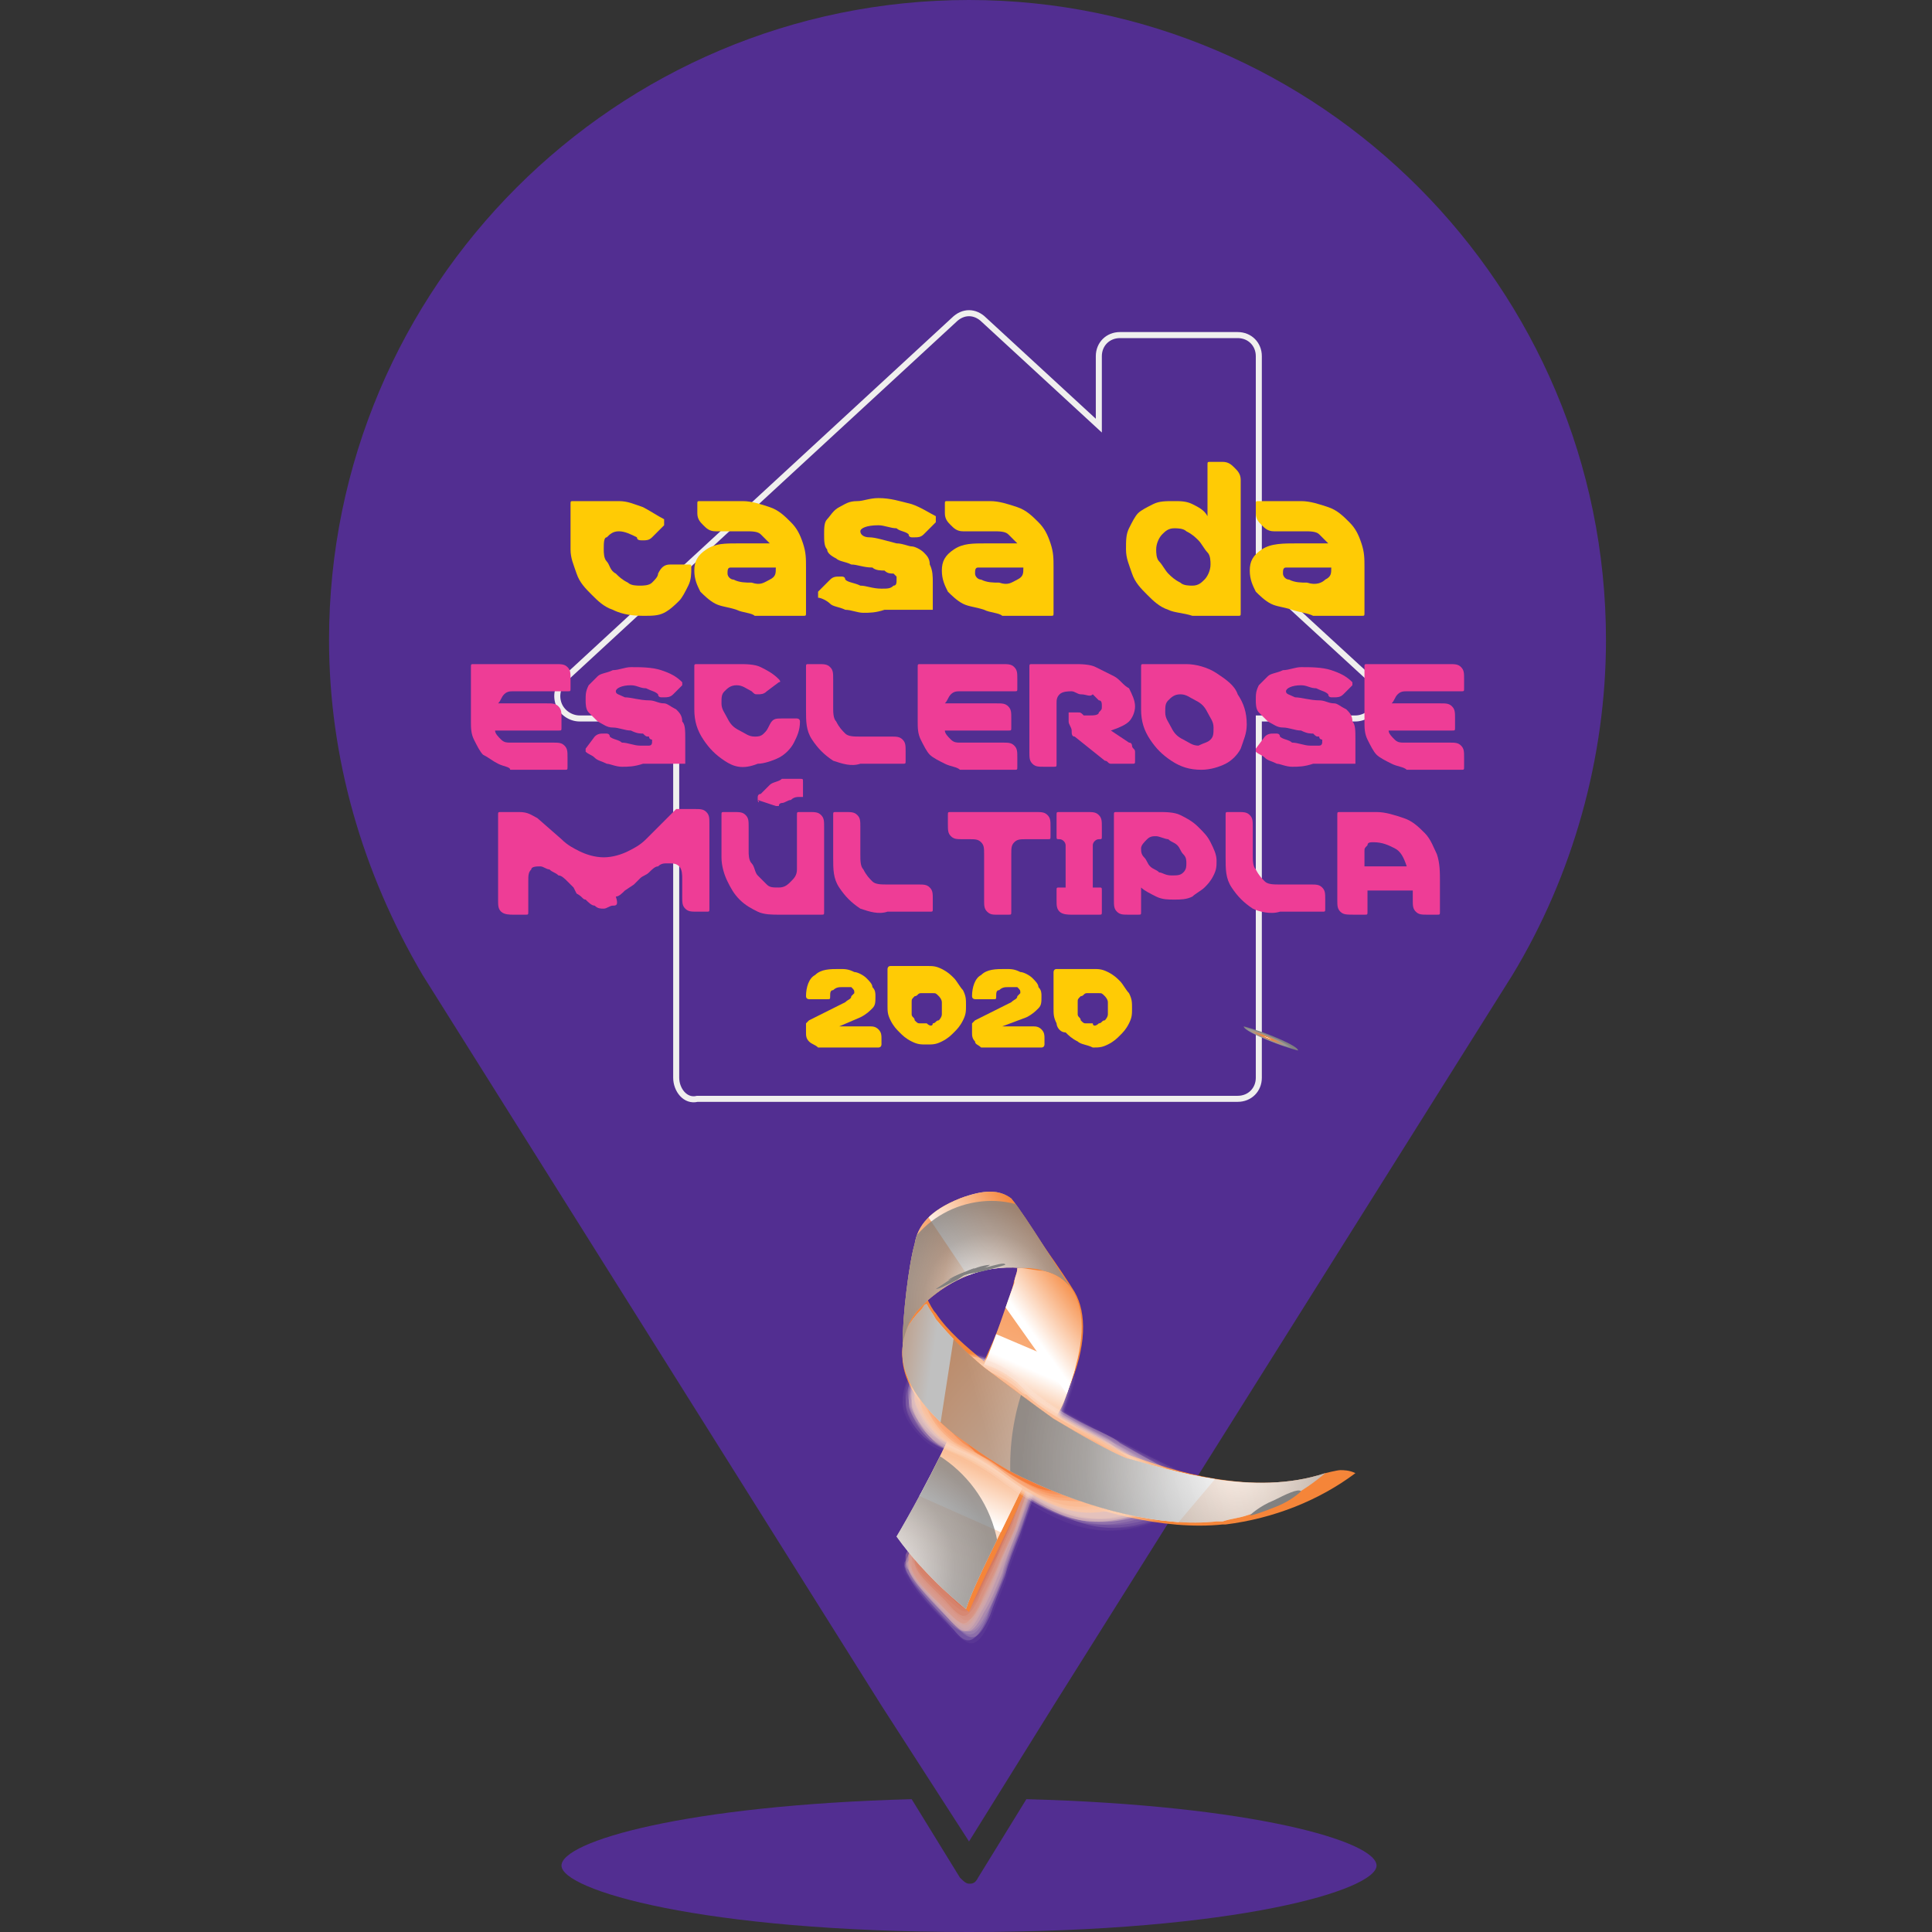
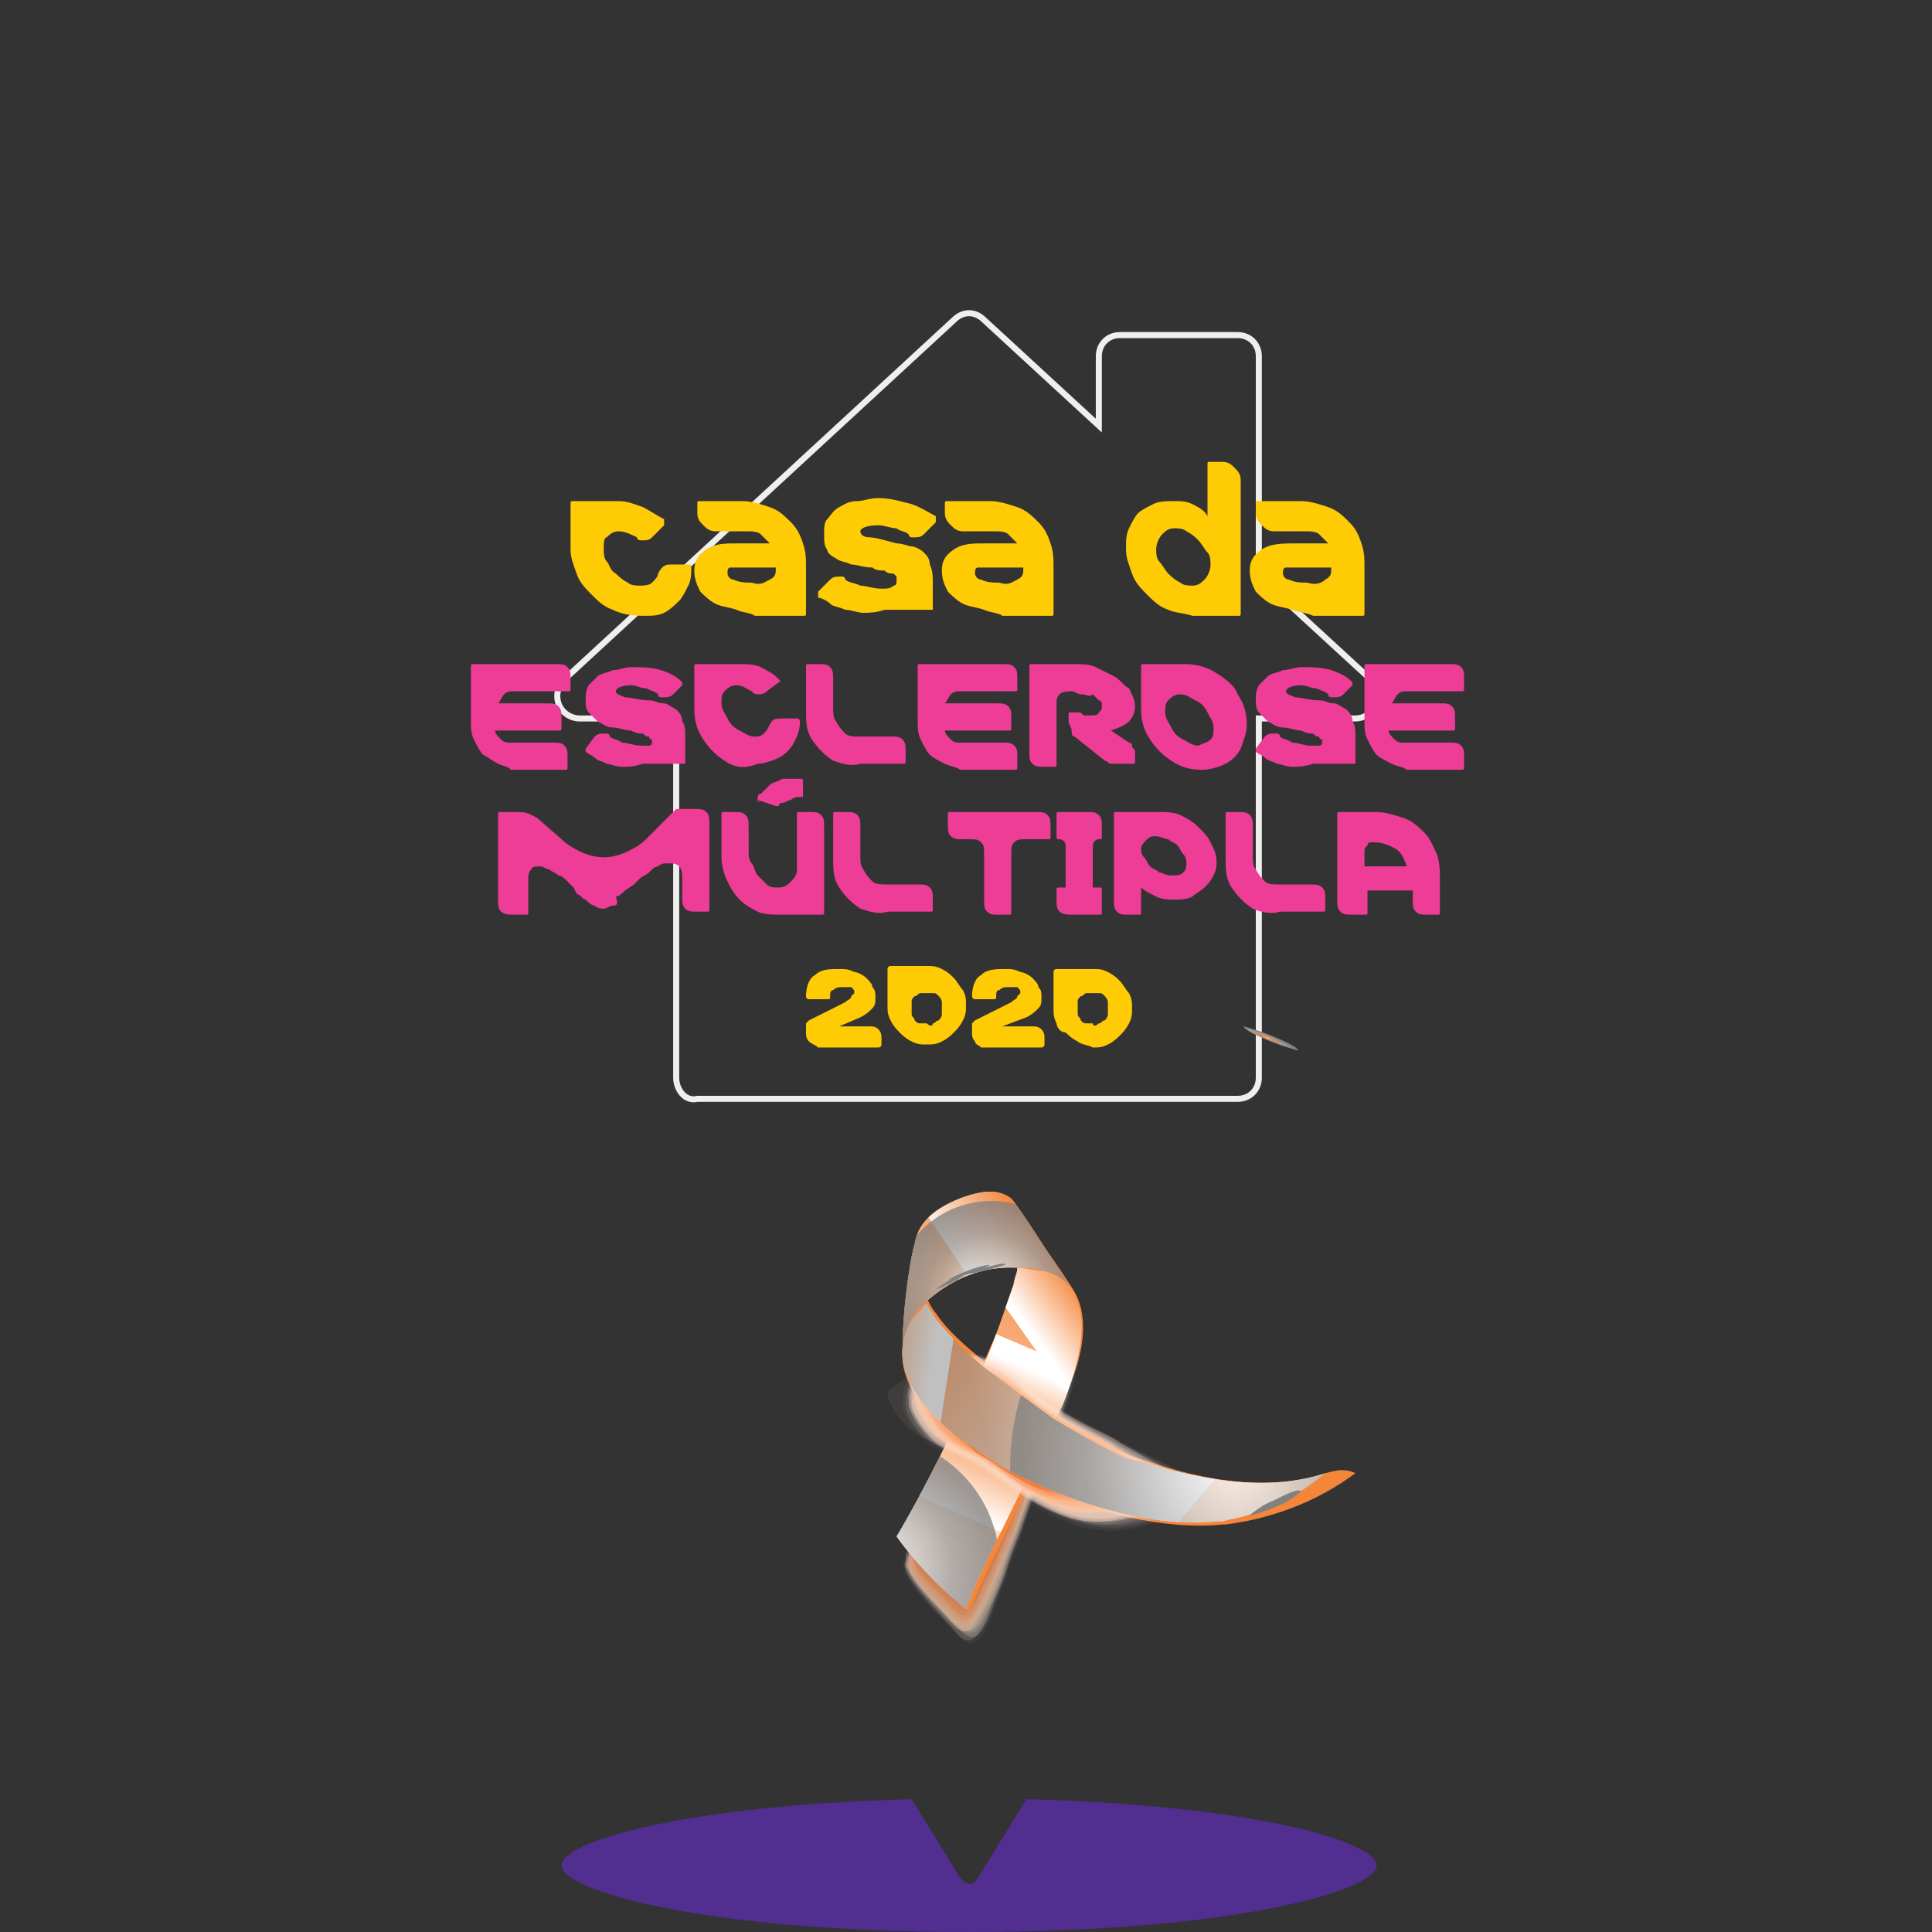
<svg xmlns="http://www.w3.org/2000/svg" xmlns:xlink="http://www.w3.org/1999/xlink" version="1.1" id="Camada_1" x="0px" y="0px" viewBox="0 0 64 64" style="enable-background:new 0 0 64 64;" xml:space="preserve">
  <rect x="0" y="0" width="64" height="64" fill="#333333" stroke="none" />
  <style type="text/css">
	.st0{fill:#522E91;}
	.st1{fill:none;stroke:#F0EFEE;stroke-width:0.2;}
	.st2{fill:#FFCB05;}
	.st3{fill:#EE3D96;}
	.st4{opacity:0.8;}
	.st5{opacity:0;fill:#FFFFFF;}
	.st6{opacity:2.500000e-002;fill:#FFF9F4;}
	.st7{opacity:5.000000e-002;fill:#FFF4ED;}
	.st8{opacity:7.500000e-002;fill:#FFF0E6;}
	.st9{opacity:0.1;fill:#FFECDF;}
	.st10{opacity:0.125;fill:#FEE8D9;}
	.st11{opacity:0.15;fill:#FEE4D2;}
	.st12{opacity:0.175;fill:#FEE0CC;}
	.st13{opacity:0.2;fill:#FEDDC6;}
	.st14{opacity:0.225;fill:#FDD9C0;}
	.st15{opacity:0.25;fill:#FDD5BA;}
	.st16{opacity:0.275;fill:#FDD1B4;}
	.st17{opacity:0.3;fill:#FDCDAE;}
	.st18{opacity:0.325;fill:#FCC9A8;}
	.st19{opacity:0.35;fill:#FCC6A2;}
	.st20{opacity:0.375;fill:#FCC29D;}
	.st21{opacity:0.4;fill:#FBBE97;}
	.st22{opacity:0.425;fill:#FBBA92;}
	.st23{opacity:0.45;fill:#FBB68C;}
	.st24{opacity:0.475;fill:#FAB387;}
	.st25{opacity:0.5;fill:#FAAF82;}
	.st26{opacity:0.525;fill:#F9AB7D;}
	.st27{opacity:0.55;fill:#F9A878;}
	.st28{opacity:0.575;fill:#F9A473;}
	.st29{opacity:0.6;fill:#F8A06E;}
	.st30{opacity:0.625;fill:#F89D69;}
	.st31{opacity:0.65;fill:#F79964;}
	.st32{opacity:0.675;fill:#F7965F;}
	.st33{opacity:0.7;fill:#F7925A;}
	.st34{opacity:0.725;fill:#F68F55;}
	.st35{opacity:0.75;fill:#F68B50;}
	.st36{opacity:0.775;fill:#F6884B;}
	.st37{opacity:0.8;fill:#F58445;}
	.st38{opacity:0.825;fill:#F58140;}
	.st39{opacity:0.85;fill:#F47E3B;}
	.st40{opacity:0.875;fill:#F47A37;}
	.st41{opacity:0.9;fill:#F47732;}
	.st42{opacity:0.925;fill:#F3732D;}
	.st43{opacity:0.95;fill:#F36F29;}
	.st44{opacity:0.975;fill:#F36C25;}
	.st45{fill:#F26822;}
	.st46{fill:#F58539;}
	.st47{clip-path:url(#XMLID_229_);fill:url(#XMLID_230_);}
	.st48{clip-path:url(#XMLID_229_);fill:url(#XMLID_231_);}
	.st49{clip-path:url(#XMLID_229_);fill:url(#XMLID_232_);}
	.st50{opacity:0.76;clip-path:url(#XMLID_229_);fill:url(#XMLID_233_);}
	.st51{opacity:1.960784e-002;fill:#FFFAF6;}
	.st52{opacity:3.921569e-002;fill:#FFF6F0;}
	.st53{opacity:5.882353e-002;fill:#FFF3EA;}
	.st54{opacity:7.843138e-002;fill:#FFF0E5;}
	.st55{opacity:9.803922e-002;fill:#FFECE0;}
	.st56{opacity:0.118;fill:#FEE9DB;}
	.st57{opacity:0.137;fill:#FEE6D5;}
	.st58{opacity:0.157;fill:#FEE3D1;}
	.st59{opacity:0.176;fill:#FEE0CC;}
	.st60{opacity:0.196;fill:#FEDDC7;}
	.st61{opacity:0.216;fill:#FEDAC2;}
	.st62{opacity:0.235;fill:#FDD7BD;}
	.st63{opacity:0.255;fill:#FDD4B9;}
	.st64{opacity:0.275;fill:#FDD1B4;}
	.st65{opacity:0.294;fill:#FDCEB0;}
	.st66{opacity:0.314;fill:#FCCBAB;}
	.st67{opacity:0.333;fill:#FCC8A6;}
	.st68{opacity:0.353;fill:#FCC5A2;}
	.st69{opacity:0.372;fill:#FCC29D;}
	.st70{opacity:0.392;fill:#FBBF99;}
	.st71{opacity:0.412;fill:#FBBC95;}
	.st72{opacity:0.431;fill:#FBB990;}
	.st73{opacity:0.451;fill:#FBB68C;}
	.st74{opacity:0.471;fill:#FAB388;}
	.st75{opacity:0.49;fill:#FAB084;}
	.st76{opacity:0.51;fill:#FAAD80;}
	.st77{opacity:0.529;fill:#F9AB7C;}
	.st78{opacity:0.549;fill:#F9A878;}
	.st79{opacity:0.569;fill:#F9A574;}
	.st80{opacity:0.588;fill:#F8A270;}
	.st81{opacity:0.608;fill:#F89F6C;}
	.st82{opacity:0.627;fill:#F89C68;}
	.st83{opacity:0.647;fill:#F79A65;}
	.st84{opacity:0.667;fill:#F79761;}
	.st85{opacity:0.686;fill:#F7945D;}
	.st86{opacity:0.706;fill:#F79159;}
	.st87{opacity:0.726;fill:#F68F55;}
	.st88{opacity:0.745;fill:#F68C51;}
	.st89{opacity:0.765;fill:#F6894D;}
	.st90{opacity:0.784;fill:#F68749;}
	.st91{opacity:0.804;fill:#F58445;}
	.st92{opacity:0.824;fill:#F58141;}
	.st93{opacity:0.843;fill:#F57E3D;}
	.st94{opacity:0.863;fill:#F47C39;}
	.st95{opacity:0.882;fill:#F47935;}
	.st96{opacity:0.902;fill:#F47632;}
	.st97{opacity:0.922;fill:#F3742E;}
	.st98{opacity:0.941;fill:#F3712A;}
	.st99{opacity:0.961;fill:#F36E27;}
	.st100{opacity:0.98;fill:#F36B24;}
	.st101{clip-path:url(#XMLID_234_);fill:#F58539;}
	.st102{clip-path:url(#XMLID_234_);fill:url(#XMLID_235_);}
	.st103{clip-path:url(#XMLID_234_);fill:url(#XMLID_236_);}
	.st104{opacity:0.5;clip-path:url(#XMLID_234_);fill:url(#XMLID_237_);}
	.st105{opacity:0.76;clip-path:url(#XMLID_234_);fill:url(#XMLID_238_);}
	.st106{opacity:0.76;clip-path:url(#XMLID_239_);fill:url(#XMLID_240_);}
	.st107{clip-path:url(#XMLID_239_);fill:url(#XMLID_241_);}
	.st108{clip-path:url(#XMLID_239_);fill:url(#XMLID_242_);}
	.st109{opacity:0.76;clip-path:url(#XMLID_239_);fill:url(#XMLID_244_);}
	.st110{fill:url(#XMLID_245_);}
	.st111{fill:url(#XMLID_246_);}
	.st112{fill:url(#XMLID_247_);}
	.st113{fill:url(#XMLID_248_);}
	.st114{fill:url(#XMLID_250_);}
</style>
  <path id="XMLID_161_" class="st0" d="M32.1,62.4c-0.1,0-0.2-0.1-0.3-0.2l-1.6-2.6c-7.5,0.2-11.6,1.4-11.6,2.2  c0,0.8,4.6,2.2,13.5,2.2c8.9,0,13.5-1.4,13.5-2.2c0-0.8-4.1-2-11.6-2.2l-1.6,2.6C32.3,62.4,32.2,62.4,32.1,62.4z" />
-   <path id="XMLID_160_" class="st0" d="M32.1,61l2.8-4.5c0,0,0,0,0,0l15.2-24.2c0,0,0,0,0,0c2-3.3,3.1-7.2,3.1-11.1  C53.2,9.5,43.7,0,32.1,0C20.4,0,10.9,9.5,10.9,21.2c0,3.9,1.1,7.7,3.1,11.1c0,0,0,0,0,0l15.2,24.2c0,0,0,0,0,0L32.1,61z" />
  <path id="XMLID_159_" class="st1" d="M22.4,35.7V23.8h-3.2c-0.3,0-0.6-0.2-0.7-0.5c-0.1-0.3,0-0.6,0.2-0.8l12.9-11.9  c0.3-0.3,0.7-0.3,1,0l3.8,3.5v-2.3c0-0.4,0.3-0.7,0.7-0.7H41c0.4,0,0.7,0.3,0.7,0.7v7.3l3.7,3.4c0.2,0.2,0.3,0.5,0.2,0.8  c-0.1,0.3-0.4,0.5-0.7,0.5h-3.2v11.9c0,0.4-0.3,0.7-0.7,0.7H23.1C22.7,36.5,22.4,36.1,22.4,35.7z" />
  <g id="XMLID_349_">
    <path id="XMLID_364_" class="st2" d="M20.3,20.2c-0.3-0.1-0.5-0.3-0.7-0.5c-0.2-0.2-0.4-0.4-0.5-0.7c-0.1-0.3-0.2-0.5-0.2-0.8v-1.5   c0-0.1,0-0.1,0.1-0.1h1.5c0.3,0,0.5,0.1,0.8,0.2c0.2,0.1,0.5,0.3,0.7,0.4c0,0,0,0.1,0,0.1c0,0,0,0,0,0.1l-0.4,0.4   c-0.1,0.1-0.2,0.1-0.3,0.1c-0.1,0-0.2,0-0.2-0.1c-0.2-0.1-0.4-0.2-0.6-0.2c-0.2,0-0.3,0.1-0.4,0.2C20,17.8,20,18,20,18.2   c0,0.1,0,0.3,0.1,0.4c0.1,0.1,0.1,0.3,0.3,0.4c0.1,0.1,0.2,0.2,0.4,0.3c0.1,0.1,0.3,0.1,0.4,0.1c0.1,0,0.3,0,0.4-0.1   c0.1-0.1,0.2-0.2,0.2-0.3c0.1-0.2,0.2-0.3,0.4-0.3h0.6c0.1,0,0.1,0,0.1,0.1c0,0.2,0,0.4-0.1,0.6c-0.1,0.2-0.2,0.4-0.3,0.5   c-0.1,0.1-0.3,0.3-0.5,0.4c-0.2,0.1-0.4,0.1-0.7,0.1C20.8,20.4,20.5,20.3,20.3,20.2z" />
    <path id="XMLID_361_" class="st2" d="M24.4,20.2c-0.3-0.1-0.5-0.1-0.7-0.2c-0.2-0.1-0.4-0.3-0.5-0.4c-0.1-0.2-0.2-0.4-0.2-0.7   c0-0.3,0.1-0.5,0.4-0.7C23.7,18,24,18,24.5,18h1c-0.1-0.1-0.2-0.2-0.3-0.3c-0.1-0.1-0.3-0.1-0.5-0.1h-1c-0.2,0-0.3-0.1-0.4-0.2   c-0.1-0.1-0.2-0.2-0.2-0.4v-0.3c0-0.1,0-0.1,0.1-0.1h1.4c0.3,0,0.6,0.1,0.9,0.2c0.3,0.1,0.5,0.3,0.7,0.5c0.2,0.2,0.3,0.4,0.4,0.7   c0.1,0.3,0.1,0.5,0.1,0.8v1.5c0,0.1,0,0.1-0.1,0.1h-1.6C24.9,20.3,24.6,20.3,24.4,20.2z M25.5,19.2c0.2-0.1,0.2-0.2,0.2-0.4h-1.1   c-0.2,0-0.3,0-0.4,0c-0.1,0-0.1,0.1-0.1,0.2c0,0.1,0.1,0.2,0.2,0.2c0.2,0.1,0.4,0.1,0.6,0.1C25.2,19.4,25.3,19.3,25.5,19.2z" />
    <path id="XMLID_359_" class="st2" d="M28.6,20.3c-0.2,0-0.4-0.1-0.6-0.1c-0.2-0.1-0.4-0.1-0.5-0.2c-0.1-0.1-0.3-0.2-0.4-0.2   c0,0,0-0.1,0-0.1c0,0,0,0,0-0.1l0.4-0.4c0.1-0.1,0.2-0.1,0.3-0.1c0,0,0.1,0,0.1,0c0,0,0.1,0,0.1,0.1c0.1,0.1,0.3,0.1,0.5,0.2   c0.2,0,0.4,0.1,0.7,0.1c0.2,0,0.3,0,0.4-0.1c0.1,0,0.1-0.1,0.1-0.2c0,0,0-0.1,0-0.1c0,0-0.1-0.1-0.1-0.1c-0.1,0-0.2,0-0.3-0.1   c-0.1,0-0.3,0-0.4-0.1c-0.3,0-0.5-0.1-0.7-0.1c-0.2-0.1-0.4-0.1-0.5-0.2c-0.2-0.1-0.3-0.2-0.3-0.3c-0.1-0.1-0.1-0.3-0.1-0.5   c0-0.2,0-0.4,0.1-0.5c0.1-0.1,0.2-0.3,0.4-0.4c0.2-0.1,0.3-0.2,0.6-0.2c0.2,0,0.4-0.1,0.7-0.1c0.4,0,0.7,0.1,1.1,0.2   c0.3,0.1,0.6,0.3,0.8,0.4c0,0,0,0.1,0,0.1c0,0,0,0,0,0.1l-0.4,0.4c-0.1,0.1-0.2,0.1-0.3,0.1c0,0-0.1,0-0.1,0c0,0-0.1,0-0.1-0.1   c-0.1-0.1-0.3-0.1-0.4-0.2c-0.2,0-0.4-0.1-0.6-0.1c-0.4,0-0.6,0.1-0.6,0.2c0,0.1,0.1,0.2,0.3,0.2c0.2,0,0.5,0.1,0.9,0.2   c0.2,0,0.4,0.1,0.5,0.1c0.1,0,0.3,0.1,0.4,0.2c0.1,0.1,0.2,0.2,0.2,0.4c0.1,0.2,0.1,0.4,0.1,0.6v0.9c0,0,0,0,0,0c0,0,0,0-0.1,0   h-1.5C29,20.3,28.8,20.3,28.6,20.3z" />
    <path id="XMLID_356_" class="st2" d="M32.6,20.2c-0.3-0.1-0.5-0.1-0.7-0.2c-0.2-0.1-0.4-0.3-0.5-0.4c-0.1-0.2-0.2-0.4-0.2-0.7   c0-0.3,0.1-0.5,0.4-0.7c0.3-0.2,0.6-0.2,1.1-0.2h1c-0.1-0.1-0.2-0.2-0.3-0.3c-0.1-0.1-0.3-0.1-0.5-0.1h-1c-0.2,0-0.3-0.1-0.4-0.2   c-0.1-0.1-0.2-0.2-0.2-0.4v-0.3c0-0.1,0-0.1,0.1-0.1h1.4c0.3,0,0.6,0.1,0.9,0.2c0.3,0.1,0.5,0.3,0.7,0.5c0.2,0.2,0.3,0.4,0.4,0.7   c0.1,0.3,0.1,0.5,0.1,0.8v1.5c0,0.1,0,0.1-0.1,0.1h-1.6C33.1,20.3,32.8,20.3,32.6,20.2z M33.7,19.2c0.2-0.1,0.2-0.2,0.2-0.4h-1.1   c-0.2,0-0.3,0-0.4,0c-0.1,0-0.1,0.1-0.1,0.2c0,0.1,0.1,0.2,0.2,0.2c0.2,0.1,0.4,0.1,0.6,0.1C33.4,19.4,33.5,19.3,33.7,19.2z" />
    <path id="XMLID_353_" class="st2" d="M38.7,20.2c-0.3-0.1-0.5-0.3-0.7-0.5c-0.2-0.2-0.4-0.4-0.5-0.7c-0.1-0.3-0.2-0.5-0.2-0.8   c0-0.3,0-0.5,0.1-0.7c0.1-0.2,0.2-0.4,0.3-0.5c0.1-0.1,0.3-0.2,0.5-0.3c0.2-0.1,0.4-0.1,0.7-0.1c0.2,0,0.4,0,0.6,0.1   c0.2,0.1,0.4,0.2,0.5,0.4v-1.7c0-0.1,0-0.1,0.1-0.1h0.4c0.2,0,0.3,0.1,0.4,0.2c0.1,0.1,0.2,0.2,0.2,0.4v4.4c0,0.1,0,0.1-0.1,0.1   h-1.5C39.2,20.3,38.9,20.3,38.7,20.2z M39.9,19.2c0.1-0.1,0.2-0.3,0.2-0.5c0-0.1,0-0.3-0.1-0.4c-0.1-0.1-0.2-0.3-0.3-0.4   c-0.1-0.1-0.2-0.2-0.4-0.3c-0.1-0.1-0.3-0.1-0.4-0.1c-0.2,0-0.3,0.1-0.4,0.2c-0.1,0.1-0.2,0.3-0.2,0.5c0,0.1,0,0.3,0.1,0.4   c0.1,0.1,0.2,0.3,0.3,0.4c0.1,0.1,0.2,0.2,0.4,0.3c0.1,0.1,0.3,0.1,0.4,0.1C39.7,19.4,39.8,19.3,39.9,19.2z" />
    <path id="XMLID_350_" class="st2" d="M42.8,20.2c-0.3-0.1-0.5-0.1-0.7-0.2c-0.2-0.1-0.4-0.3-0.5-0.4c-0.1-0.2-0.2-0.4-0.2-0.7   c0-0.3,0.1-0.5,0.4-0.7C42.1,18,42.5,18,43,18h1c-0.1-0.1-0.2-0.2-0.3-0.3c-0.1-0.1-0.3-0.1-0.5-0.1h-1c-0.2,0-0.3-0.1-0.4-0.2   c-0.1-0.1-0.2-0.2-0.2-0.4v-0.3c0-0.1,0-0.1,0.1-0.1h1.4c0.3,0,0.6,0.1,0.9,0.2c0.3,0.1,0.5,0.3,0.7,0.5c0.2,0.2,0.3,0.4,0.4,0.7   c0.1,0.3,0.1,0.5,0.1,0.8v1.5c0,0.1,0,0.1-0.1,0.1h-1.6C43.3,20.3,43.1,20.3,42.8,20.2z M43.9,19.2c0.2-0.1,0.2-0.2,0.2-0.4H43   c-0.2,0-0.3,0-0.4,0c-0.1,0-0.1,0.1-0.1,0.2c0,0.1,0.1,0.2,0.2,0.2c0.2,0.1,0.4,0.1,0.6,0.1C43.6,19.4,43.8,19.3,43.9,19.2z" />
  </g>
  <g id="XMLID_329_">
    <path id="XMLID_347_" class="st3" d="M16.5,25.3c-0.2-0.1-0.3-0.2-0.5-0.3c-0.1-0.1-0.2-0.3-0.3-0.5c-0.1-0.2-0.1-0.4-0.1-0.6v-1.8   c0-0.1,0-0.1,0.1-0.1h2.7c0.2,0,0.3,0,0.4,0.1c0.1,0.1,0.1,0.2,0.1,0.4v0.3c0,0.1,0,0.1-0.1,0.1H17c-0.1,0-0.2,0-0.3,0.1   c-0.1,0.1-0.1,0.2-0.2,0.3h1.6c0.2,0,0.3,0,0.4,0.1c0.1,0.1,0.1,0.2,0.1,0.4v0.3c0,0.1,0,0.1-0.1,0.1h-2.1c0,0.1,0.1,0.2,0.2,0.3   c0.1,0.1,0.2,0.1,0.3,0.1h1.4c0.2,0,0.3,0,0.4,0.1c0.1,0.1,0.1,0.2,0.1,0.4v0.3c0,0.1,0,0.1-0.1,0.1h-1.8   C16.9,25.4,16.7,25.4,16.5,25.3z" />
    <path id="XMLID_345_" class="st3" d="M20.6,25.4c-0.2,0-0.4-0.1-0.5-0.1c-0.2-0.1-0.3-0.1-0.4-0.2c-0.1-0.1-0.2-0.1-0.3-0.2   c0,0,0-0.1,0-0.1c0,0,0,0,0,0l0.3-0.4c0.1-0.1,0.2-0.1,0.3-0.1c0,0,0.1,0,0.1,0c0,0,0.1,0,0.1,0.1c0.1,0.1,0.3,0.1,0.4,0.2   c0.2,0,0.4,0.1,0.6,0.1c0.1,0,0.3,0,0.3,0c0.1,0,0.1-0.1,0.1-0.1c0,0,0-0.1,0-0.1c0,0-0.1,0-0.1-0.1c-0.1,0-0.1,0-0.2-0.1   c-0.1,0-0.2,0-0.4-0.1c-0.2,0-0.4-0.1-0.6-0.1c-0.2,0-0.3-0.1-0.5-0.2c-0.1-0.1-0.2-0.2-0.3-0.3c-0.1-0.1-0.1-0.3-0.1-0.4   c0-0.2,0-0.3,0.1-0.5c0.1-0.1,0.2-0.2,0.3-0.3c0.1-0.1,0.3-0.1,0.5-0.2c0.2,0,0.4-0.1,0.6-0.1c0.3,0,0.7,0,1,0.1   c0.3,0.1,0.5,0.2,0.7,0.4c0,0,0,0.1,0,0.1c0,0,0,0,0,0L22.3,23c-0.1,0.1-0.2,0.1-0.3,0.1c0,0-0.1,0-0.1,0c0,0-0.1,0-0.1-0.1   c-0.1-0.1-0.2-0.1-0.4-0.2c-0.2,0-0.3-0.1-0.5-0.1c-0.3,0-0.5,0.1-0.5,0.2c0,0.1,0.1,0.1,0.3,0.2c0.2,0,0.5,0.1,0.8,0.1   c0.2,0,0.3,0.1,0.5,0.1c0.1,0,0.2,0.1,0.4,0.2c0.1,0.1,0.2,0.2,0.2,0.4c0.1,0.1,0.1,0.3,0.1,0.6v0.8c0,0,0,0,0,0c0,0,0,0,0,0h-1.4   C21,25.4,20.8,25.4,20.6,25.4z" />
    <path id="XMLID_343_" class="st3" d="M24,25.2c-0.3-0.2-0.5-0.4-0.7-0.7c-0.2-0.3-0.3-0.6-0.3-1v-1.4c0-0.1,0-0.1,0.1-0.1h1.4   c0.2,0,0.5,0,0.7,0.1c0.2,0.1,0.4,0.2,0.6,0.4c0,0,0.1,0.1,0,0.1l-0.4,0.3c-0.1,0.1-0.2,0.1-0.3,0.1c-0.1,0-0.1,0-0.2-0.1   c-0.2-0.1-0.3-0.2-0.5-0.2c-0.2,0-0.3,0.1-0.4,0.2c-0.1,0.1-0.1,0.2-0.1,0.4c0,0.2,0.1,0.3,0.2,0.5c0.1,0.2,0.2,0.3,0.4,0.4   c0.2,0.1,0.3,0.2,0.5,0.2c0.1,0,0.2,0,0.3-0.1c0.1-0.1,0.1-0.1,0.2-0.3c0.1-0.2,0.2-0.2,0.4-0.2h0.5c0,0,0.1,0,0.1,0.1   c0,0.3-0.1,0.5-0.2,0.7c-0.1,0.2-0.3,0.4-0.5,0.5c-0.2,0.1-0.5,0.2-0.7,0.2C24.6,25.5,24.3,25.4,24,25.2z" />
    <path id="XMLID_341_" class="st3" d="M27.6,25.2c-0.3-0.2-0.5-0.4-0.7-0.7c-0.2-0.3-0.2-0.6-0.2-1v-1.4c0-0.1,0-0.1,0.1-0.1h0.3   c0.2,0,0.3,0,0.4,0.1c0.1,0.1,0.1,0.2,0.1,0.4v0.9c0,0.2,0,0.4,0.1,0.5c0.1,0.2,0.2,0.3,0.3,0.4c0.1,0.1,0.3,0.1,0.5,0.1h1   c0.2,0,0.3,0,0.4,0.1c0.1,0.1,0.1,0.2,0.1,0.4v0.3c0,0.1,0,0.1-0.1,0.1h-1.4C28.2,25.4,27.9,25.3,27.6,25.2z" />
    <path id="XMLID_339_" class="st3" d="M31.3,25.3c-0.2-0.1-0.4-0.2-0.5-0.3c-0.1-0.1-0.2-0.3-0.3-0.5c-0.1-0.2-0.1-0.4-0.1-0.6v-1.8   c0-0.1,0-0.1,0.1-0.1h2.7c0.2,0,0.3,0,0.4,0.1c0.1,0.1,0.1,0.2,0.1,0.4v0.3c0,0.1,0,0.1-0.1,0.1h-1.8c-0.1,0-0.2,0-0.3,0.1   c-0.1,0.1-0.1,0.2-0.2,0.3H33c0.2,0,0.3,0,0.4,0.1c0.1,0.1,0.1,0.2,0.1,0.4v0.3c0,0.1,0,0.1-0.1,0.1h-2.1c0,0.1,0.1,0.2,0.2,0.3   c0.1,0.1,0.2,0.1,0.3,0.1h1.4c0.2,0,0.3,0,0.4,0.1c0.1,0.1,0.1,0.2,0.1,0.4v0.3c0,0.1,0,0.1-0.1,0.1h-1.8   C31.7,25.4,31.5,25.4,31.3,25.3z" />
    <path id="XMLID_337_" class="st3" d="M34.2,25.3c-0.1-0.1-0.1-0.2-0.1-0.4v-2.8c0-0.1,0-0.1,0.1-0.1h1.4c0.2,0,0.5,0,0.7,0.1   c0.2,0.1,0.4,0.2,0.6,0.3c0.2,0.1,0.3,0.3,0.5,0.4c0.1,0.2,0.2,0.4,0.2,0.6c0,0.2-0.1,0.4-0.2,0.5c-0.1,0.1-0.3,0.2-0.6,0.3   l0.6,0.4c0.1,0,0.1,0.1,0.1,0.1c0,0.1,0.1,0.1,0.1,0.2v0.3c0,0.1,0,0.1-0.1,0.1H37c-0.1,0-0.1,0-0.2,0c-0.1,0-0.1-0.1-0.2-0.1   l-1-0.8c-0.1,0-0.1-0.1-0.1-0.2c0-0.1-0.1-0.2-0.1-0.3v-0.2c0,0,0-0.1,0-0.1c0,0,0,0,0.1,0c0,0,0.1,0,0.1,0l0.1,0   c0.1,0,0.1,0,0.2,0.1c0.1,0,0.1,0,0.2,0c0.1,0,0.3,0,0.3-0.1c0.1-0.1,0.1-0.1,0.1-0.2c0-0.1,0-0.2-0.1-0.2   c-0.1-0.1-0.1-0.1-0.2-0.2C36.1,23.1,36,23,35.8,23c-0.1,0-0.2-0.1-0.3-0.1c-0.1,0-0.3,0-0.4,0.1C35,23.1,35,23.2,35,23.3v2   c0,0.1,0,0.1-0.1,0.1h-0.3C34.4,25.4,34.3,25.4,34.2,25.3z" />
    <path id="XMLID_334_" class="st3" d="M38.8,25.2c-0.3-0.2-0.5-0.4-0.7-0.7c-0.2-0.3-0.3-0.6-0.3-1v-1.4c0-0.1,0-0.1,0.1-0.1h1.4   c0.3,0,0.7,0.1,1,0.3c0.3,0.2,0.6,0.4,0.7,0.7c0.2,0.3,0.3,0.6,0.3,1c0,0.3-0.1,0.5-0.2,0.8c-0.1,0.2-0.3,0.4-0.5,0.5   c-0.2,0.1-0.5,0.2-0.8,0.2C39.4,25.5,39.1,25.4,38.8,25.2z M40.1,24.5c0.1-0.1,0.1-0.2,0.1-0.4c0-0.2-0.1-0.3-0.2-0.5   c-0.1-0.2-0.2-0.3-0.4-0.4c-0.2-0.1-0.3-0.2-0.5-0.2c-0.2,0-0.3,0.1-0.4,0.2c-0.1,0.1-0.1,0.2-0.1,0.4c0,0.2,0.1,0.3,0.2,0.5   c0.1,0.2,0.2,0.3,0.4,0.4c0.2,0.1,0.3,0.2,0.5,0.2C39.9,24.6,40,24.6,40.1,24.5z" />
    <path id="XMLID_332_" class="st3" d="M42.8,25.4c-0.2,0-0.4-0.1-0.5-0.1c-0.2-0.1-0.3-0.1-0.4-0.2c-0.1-0.1-0.2-0.1-0.3-0.2   c0,0,0-0.1,0-0.1c0,0,0,0,0,0l0.3-0.4c0.1-0.1,0.2-0.1,0.3-0.1c0,0,0.1,0,0.1,0c0,0,0.1,0,0.1,0.1c0.1,0.1,0.3,0.1,0.4,0.2   c0.2,0,0.4,0.1,0.6,0.1c0.1,0,0.3,0,0.3,0c0.1,0,0.1-0.1,0.1-0.1c0,0,0-0.1,0-0.1c0,0-0.1,0-0.1-0.1c-0.1,0-0.1,0-0.2-0.1   c-0.1,0-0.2,0-0.4-0.1c-0.2,0-0.4-0.1-0.6-0.1c-0.2,0-0.3-0.1-0.5-0.2c-0.1-0.1-0.2-0.2-0.3-0.3c-0.1-0.1-0.1-0.3-0.1-0.4   c0-0.2,0-0.3,0.1-0.5c0.1-0.1,0.2-0.2,0.3-0.3c0.1-0.1,0.3-0.1,0.5-0.2c0.2,0,0.4-0.1,0.6-0.1c0.3,0,0.7,0,1,0.1   c0.3,0.1,0.5,0.2,0.7,0.4c0,0,0,0.1,0,0.1c0,0,0,0,0,0L44.5,23c-0.1,0.1-0.2,0.1-0.3,0.1c0,0-0.1,0-0.1,0c0,0-0.1,0-0.1-0.1   c-0.1-0.1-0.2-0.1-0.4-0.2c-0.2,0-0.3-0.1-0.5-0.1c-0.3,0-0.5,0.1-0.5,0.2c0,0.1,0.1,0.1,0.3,0.2c0.2,0,0.5,0.1,0.8,0.1   c0.2,0,0.3,0.1,0.5,0.1c0.1,0,0.2,0.1,0.4,0.2c0.1,0.1,0.2,0.2,0.2,0.4c0.1,0.1,0.1,0.3,0.1,0.6v0.8c0,0,0,0,0,0c0,0,0,0,0,0h-1.4   C43.2,25.4,43,25.4,42.8,25.4z" />
    <path id="XMLID_330_" class="st3" d="M46.1,25.3c-0.2-0.1-0.4-0.2-0.5-0.3c-0.1-0.1-0.2-0.3-0.3-0.5c-0.1-0.2-0.1-0.4-0.1-0.6v-1.8   c0-0.1,0-0.1,0.1-0.1H48c0.2,0,0.3,0,0.4,0.1c0.1,0.1,0.1,0.2,0.1,0.4v0.3c0,0.1,0,0.1-0.1,0.1h-1.8c-0.1,0-0.2,0-0.3,0.1   c-0.1,0.1-0.1,0.2-0.2,0.3h1.6c0.2,0,0.3,0,0.4,0.1c0.1,0.1,0.1,0.2,0.1,0.4v0.3c0,0.1,0,0.1-0.1,0.1h-2.1c0,0.1,0.1,0.2,0.2,0.3   c0.1,0.1,0.2,0.1,0.3,0.1H48c0.2,0,0.3,0,0.4,0.1c0.1,0.1,0.1,0.2,0.1,0.4v0.3c0,0.1,0,0.1-0.1,0.1h-1.8   C46.5,25.4,46.3,25.4,46.1,25.3z" />
  </g>
  <g id="XMLID_309_">
    <path id="XMLID_327_" class="st3" d="M16.6,30.2c-0.1-0.1-0.1-0.2-0.1-0.4V27c0-0.1,0-0.1,0.1-0.1h0.6c0.3,0,0.4,0.1,0.6,0.2   l0.8,0.7c0.2,0.2,0.4,0.3,0.6,0.4c0.2,0.1,0.5,0.2,0.8,0.2c0.3,0,0.6-0.1,0.8-0.2c0.2-0.1,0.4-0.2,0.6-0.4l0.9-0.9   c0,0,0.1-0.1,0.1-0.1c0,0,0.1,0,0.1,0H23c0.2,0,0.3,0,0.4,0.1c0.1,0.1,0.1,0.2,0.1,0.4v2.8c0,0.1,0,0.1-0.1,0.1h-0.3   c-0.2,0-0.3,0-0.4-0.1c-0.1-0.1-0.1-0.2-0.1-0.4v-0.6c0-0.1,0-0.3-0.1-0.4c-0.1-0.1-0.2-0.1-0.4-0.1c-0.1,0-0.2,0-0.3,0.1   c-0.1,0-0.2,0.1-0.3,0.2c-0.1,0.1-0.2,0.1-0.3,0.2c-0.1,0.1-0.1,0.1-0.2,0.2l-0.3,0.2c-0.1,0.1-0.2,0.2-0.3,0.2   C20.5,30,20.4,30,20.3,30c-0.1,0-0.2,0.1-0.3,0.1c-0.1,0-0.2,0-0.3-0.1c-0.1,0-0.2-0.1-0.3-0.2c-0.1,0-0.1-0.1-0.3-0.2L19,29.4   c-0.1-0.1-0.2-0.2-0.2-0.2c-0.1-0.1-0.2-0.2-0.3-0.2c-0.1-0.1-0.2-0.1-0.3-0.2c-0.1,0-0.2-0.1-0.3-0.1c-0.1,0-0.3,0-0.3,0.1   c-0.1,0.1-0.1,0.2-0.1,0.4v1c0,0.1,0,0.1-0.1,0.1H17C16.9,30.3,16.7,30.3,16.6,30.2z" />
    <path id="XMLID_324_" class="st3" d="M25.1,30.2c-0.2-0.1-0.4-0.2-0.6-0.4c-0.2-0.2-0.3-0.4-0.4-0.6c-0.1-0.2-0.2-0.5-0.2-0.8V27   c0-0.1,0-0.1,0.1-0.1h0.3c0.2,0,0.3,0,0.4,0.1c0.1,0.1,0.1,0.2,0.1,0.4v0.8c0,0.1,0,0.3,0.1,0.4c0.1,0.1,0.1,0.3,0.2,0.4   c0.1,0.1,0.2,0.2,0.3,0.3c0.1,0.1,0.2,0.1,0.4,0.1c0.2,0,0.3-0.1,0.4-0.2c0.1-0.1,0.2-0.2,0.2-0.4V27c0-0.1,0-0.1,0.1-0.1h0.3   c0.2,0,0.3,0,0.4,0.1c0.1,0.1,0.1,0.2,0.1,0.4v2.8c0,0.1,0,0.1-0.1,0.1h-1.4C25.6,30.3,25.3,30.3,25.1,30.2z M25.1,26.5   c0,0,0-0.1,0-0.1c0,0,0-0.1,0.1-0.1c0.1-0.1,0.2-0.2,0.3-0.3c0.1-0.1,0.3-0.1,0.4-0.2c0,0,0.1,0,0.2,0c0,0,0.1,0,0.2,0h0.2   c0.1,0,0.1,0,0.1,0.1v0.4c0,0,0,0.1,0,0.1c0,0-0.1,0-0.1,0c-0.1,0-0.2,0-0.3,0.1c-0.1,0-0.2,0.1-0.3,0.1c0,0-0.1,0-0.1,0.1   c0,0-0.1,0-0.1,0L25.1,26.5C25.2,26.6,25.1,26.6,25.1,26.5z" />
    <path id="XMLID_322_" class="st3" d="M28.5,30.1c-0.3-0.2-0.5-0.4-0.7-0.7c-0.2-0.3-0.2-0.6-0.2-1V27c0-0.1,0-0.1,0.1-0.1H28   c0.2,0,0.3,0,0.4,0.1c0.1,0.1,0.1,0.2,0.1,0.4v0.9c0,0.2,0,0.4,0.1,0.5c0.1,0.2,0.2,0.3,0.3,0.4c0.1,0.1,0.3,0.1,0.5,0.1h1   c0.2,0,0.3,0,0.4,0.1c0.1,0.1,0.1,0.2,0.1,0.4v0.3c0,0.1,0,0.1-0.1,0.1h-1.4C29.1,30.3,28.8,30.2,28.5,30.1z" />
    <path id="XMLID_320_" class="st3" d="M32.7,30.2c-0.1-0.1-0.1-0.2-0.1-0.4v-1.5c0-0.2,0-0.3-0.1-0.4c-0.1-0.1-0.2-0.1-0.4-0.1h-0.2   c-0.2,0-0.3,0-0.4-0.1c-0.1-0.1-0.1-0.2-0.1-0.4V27c0-0.1,0-0.1,0.1-0.1h2.8c0.2,0,0.3,0,0.4,0.1c0.1,0.1,0.1,0.2,0.1,0.4v0.3   c0,0.1,0,0.1-0.1,0.1H34c-0.2,0-0.3,0-0.4,0.1c-0.1,0.1-0.1,0.2-0.1,0.4v1.9c0,0.1,0,0.1-0.1,0.1H33C32.9,30.3,32.8,30.3,32.7,30.2   z" />
    <path id="XMLID_318_" class="st3" d="M35.1,30.2C35,30.1,35,30,35,29.8v-0.3c0-0.1,0-0.1,0.1-0.1h0.2V28c0-0.1-0.1-0.2-0.2-0.2   c-0.1,0-0.1,0-0.1-0.1V27c0-0.1,0-0.1,0.1-0.1H36c0.2,0,0.3,0,0.4,0.1c0.1,0.1,0.1,0.2,0.1,0.4v0.3c0,0.1,0,0.1-0.1,0.1   c-0.1,0-0.2,0.1-0.2,0.2v1.4h0.2c0.1,0,0.1,0,0.1,0.1v0.7c0,0.1,0,0.1-0.1,0.1h-0.9C35.4,30.3,35.2,30.3,35.1,30.2z" />
    <path id="XMLID_315_" class="st3" d="M37,30.2c-0.1-0.1-0.1-0.2-0.1-0.4V27c0-0.1,0-0.1,0.1-0.1h1.4c0.2,0,0.5,0,0.7,0.1   c0.2,0.1,0.4,0.2,0.6,0.4c0.2,0.2,0.3,0.3,0.4,0.5c0.1,0.2,0.2,0.4,0.2,0.6c0,0.2,0,0.3-0.1,0.5c-0.1,0.2-0.2,0.3-0.3,0.4   c-0.1,0.1-0.3,0.2-0.4,0.3c-0.2,0.1-0.4,0.1-0.6,0.1c-0.2,0-0.4,0-0.6-0.1c-0.2-0.1-0.4-0.2-0.5-0.3v0.8c0,0.1,0,0.1-0.1,0.1h-0.3   C37.2,30.3,37.1,30.3,37,30.2z M39.2,28.9c0.1-0.1,0.1-0.2,0.1-0.3c0-0.1,0-0.2-0.1-0.3c-0.1-0.1-0.1-0.2-0.2-0.3   c-0.1-0.1-0.2-0.1-0.3-0.2c-0.1,0-0.3-0.1-0.4-0.1c-0.1,0-0.2,0-0.3,0.1c-0.1,0.1-0.2,0.2-0.2,0.3c0,0.1,0,0.2,0.1,0.3   c0.1,0.1,0.1,0.2,0.2,0.3c0.1,0.1,0.2,0.1,0.3,0.2c0.1,0,0.2,0.1,0.4,0.1C39,29,39.1,29,39.2,28.9z" />
    <path id="XMLID_313_" class="st3" d="M41.5,30.1c-0.3-0.2-0.5-0.4-0.7-0.7c-0.2-0.3-0.2-0.6-0.2-1V27c0-0.1,0-0.1,0.1-0.1H41   c0.2,0,0.3,0,0.4,0.1c0.1,0.1,0.1,0.2,0.1,0.4v0.9c0,0.2,0,0.4,0.1,0.5c0.1,0.2,0.2,0.3,0.3,0.4c0.1,0.1,0.3,0.1,0.5,0.1h1   c0.2,0,0.3,0,0.4,0.1c0.1,0.1,0.1,0.2,0.1,0.4v0.3c0,0.1,0,0.1-0.1,0.1h-1.4C42.1,30.3,41.7,30.2,41.5,30.1z" />
    <path id="XMLID_310_" class="st3" d="M44.4,30.2c-0.1-0.1-0.1-0.2-0.1-0.4V27c0-0.1,0-0.1,0.1-0.1h1.2c0.3,0,0.6,0.1,0.9,0.2   c0.3,0.1,0.5,0.3,0.7,0.5c0.2,0.2,0.3,0.5,0.4,0.7c0.1,0.3,0.1,0.6,0.1,0.9v1c0,0.1,0,0.1-0.1,0.1h-0.3c-0.2,0-0.3,0-0.4-0.1   c-0.1-0.1-0.1-0.2-0.1-0.4v-0.3h-1.5v0.7c0,0.1,0,0.1-0.1,0.1h-0.3C44.6,30.3,44.5,30.3,44.4,30.2z M46.6,28.7   c-0.1-0.3-0.2-0.5-0.4-0.6c-0.2-0.1-0.4-0.2-0.7-0.2c-0.1,0-0.2,0-0.2,0.1c-0.1,0.1-0.1,0.1-0.1,0.2v0.5H46.6z" />
  </g>
  <g id="XMLID_298_">
    <path id="XMLID_307_" class="st2" d="M26.8,34.5c-0.1-0.1-0.1-0.2-0.1-0.3V34c0-0.1,0-0.1,0-0.1c0,0,0.1-0.1,0.1-0.1l1.2-0.6   c0.1-0.1,0.2-0.1,0.2-0.2c0,0,0.1-0.1,0.1-0.1c0-0.1,0-0.1-0.1-0.2c-0.1,0-0.2,0-0.3,0c-0.1,0-0.2,0-0.3,0.1   c-0.1,0-0.1,0.1-0.1,0.2c0,0.1,0,0.1-0.1,0.1c0,0-0.1,0-0.2,0h-0.4c0,0-0.1,0-0.1-0.1c0-0.3,0.1-0.6,0.3-0.7   c0.2-0.2,0.5-0.2,0.8-0.2c0.2,0,0.3,0,0.5,0.1c0.1,0,0.3,0.1,0.4,0.2c0.1,0.1,0.2,0.2,0.2,0.3c0.1,0.1,0.1,0.2,0.1,0.3   c0,0.2,0,0.3-0.1,0.4c-0.1,0.1-0.2,0.2-0.4,0.3L27.8,34h1c0.1,0,0.2,0,0.3,0.1c0.1,0.1,0.1,0.2,0.1,0.3v0.2c0,0,0,0.1-0.1,0.1h-2   C27,34.6,26.9,34.6,26.8,34.5z" />
    <path id="XMLID_304_" class="st2" d="M30.2,34.5c-0.2-0.1-0.3-0.2-0.4-0.3c-0.1-0.1-0.2-0.2-0.3-0.4c-0.1-0.2-0.1-0.3-0.1-0.5v-1.2   c0,0,0-0.1,0.1-0.1h1.2c0.2,0,0.3,0,0.5,0.1c0.2,0.1,0.3,0.2,0.4,0.3c0.1,0.1,0.2,0.3,0.3,0.4c0.1,0.2,0.1,0.3,0.1,0.5   c0,0.2,0,0.3-0.1,0.5c-0.1,0.2-0.2,0.3-0.3,0.4c-0.1,0.1-0.2,0.2-0.4,0.3c-0.2,0.1-0.3,0.1-0.5,0.1C30.5,34.6,30.4,34.6,30.2,34.5z    M30.9,33.9c0.1,0,0.1-0.1,0.2-0.1c0,0,0.1-0.1,0.1-0.2c0-0.1,0-0.2,0-0.2c0-0.1,0-0.2,0-0.2c0-0.1-0.1-0.2-0.1-0.2   c-0.1-0.1-0.1-0.1-0.2-0.1c-0.1,0-0.1,0-0.2,0c-0.1,0-0.2,0-0.2,0c-0.1,0-0.1,0.1-0.2,0.1c-0.1,0.1-0.1,0.1-0.1,0.2   c0,0.1,0,0.1,0,0.2c0,0.1,0,0.2,0,0.2c0,0.1,0.1,0.1,0.1,0.2c0.1,0.1,0.1,0.1,0.2,0.1c0.1,0,0.1,0,0.2,0C30.8,34,30.9,34,30.9,33.9   z" />
    <path id="XMLID_302_" class="st2" d="M32.3,34.5c-0.1-0.1-0.1-0.2-0.1-0.3V34c0-0.1,0-0.1,0-0.1c0,0,0.1-0.1,0.1-0.1l1.2-0.6   c0.1-0.1,0.2-0.1,0.2-0.2c0,0,0.1-0.1,0.1-0.1c0-0.1,0-0.1-0.1-0.2c-0.1,0-0.2,0-0.3,0c-0.1,0-0.2,0-0.3,0.1   c-0.1,0-0.1,0.1-0.1,0.2c0,0.1,0,0.1-0.1,0.1c0,0-0.1,0-0.2,0h-0.4c0,0-0.1,0-0.1-0.1c0-0.3,0.1-0.6,0.3-0.7   c0.2-0.2,0.5-0.2,0.8-0.2c0.2,0,0.3,0,0.5,0.1c0.1,0,0.3,0.1,0.4,0.2c0.1,0.1,0.2,0.2,0.2,0.3c0.1,0.1,0.1,0.2,0.1,0.3   c0,0.2,0,0.3-0.1,0.4c-0.1,0.1-0.2,0.2-0.4,0.3L33.2,34h1c0.1,0,0.2,0,0.3,0.1c0.1,0.1,0.1,0.2,0.1,0.3v0.2c0,0,0,0.1-0.1,0.1h-2   C32.4,34.6,32.3,34.6,32.3,34.5z" />
    <path id="XMLID_299_" class="st2" d="M35.7,34.5c-0.2-0.1-0.3-0.2-0.4-0.3C35.1,34.2,35,34,35,33.9c-0.1-0.2-0.1-0.3-0.1-0.5v-1.2   c0,0,0-0.1,0.1-0.1h1.2c0.2,0,0.3,0,0.5,0.1c0.2,0.1,0.3,0.2,0.4,0.3c0.1,0.1,0.2,0.3,0.3,0.4c0.1,0.2,0.1,0.3,0.1,0.5   c0,0.2,0,0.3-0.1,0.5c-0.1,0.2-0.2,0.3-0.3,0.4c-0.1,0.1-0.2,0.2-0.4,0.3c-0.2,0.1-0.3,0.1-0.5,0.1C36,34.6,35.8,34.6,35.7,34.5z    M36.4,33.9c0.1,0,0.1-0.1,0.2-0.1c0,0,0.1-0.1,0.1-0.2c0-0.1,0-0.2,0-0.2c0-0.1,0-0.2,0-0.2c0-0.1-0.1-0.2-0.1-0.2   c-0.1-0.1-0.1-0.1-0.2-0.1c-0.1,0-0.1,0-0.2,0c-0.1,0-0.2,0-0.2,0c-0.1,0-0.1,0.1-0.2,0.1c-0.1,0.1-0.1,0.1-0.1,0.2   c0,0.1,0,0.1,0,0.2c0,0.1,0,0.2,0,0.2c0,0.1,0.1,0.1,0.1,0.2c0.1,0.1,0.1,0.1,0.2,0.1c0.1,0,0.1,0,0.2,0C36.2,34,36.3,34,36.4,33.9   z" />
  </g>
  <g id="Laço">
    <g id="XMLID_252_" class="st4">
      <path id="XMLID_54_" class="st5" d="M29.9,51.9c0.2-0.8,0.7-1.6,1.7-2.2c0.5-0.3,1.4-1.4,2.2-2.4c0.8-1,1.6-1.9,1.8-1.8    c0.1,0-0.2,0.9-0.6,2s-0.9,2.5-1.3,3.6c-1.2,3.4-1.5,3.9-2.1,3.2C30.8,53.3,29.8,52.3,29.9,51.9z" />
      <path id="XMLID_93_" class="st6" d="M35.6,45.5c0.1,0-0.2,0.8-0.6,1.9c-0.4,1.1-0.9,2.4-1.3,3.5c-0.2,0.5-0.4,1-0.5,1.4    c-0.2,0.6-0.4,1-0.5,1.3c-0.4,0.9-0.7,0.9-1.1,0.5c-0.6-0.7-1.4-1.4-1.6-1.9c-0.1-0.1-0.1-0.3-0.1-0.4c0.2-0.8,0.7-1.5,1.7-2.2    c0.1,0,0.1-0.1,0.2-0.2c0.5-0.4,1.3-1.3,1.9-2.2C34.6,46.3,35.4,45.5,35.6,45.5z" />
      <path id="XMLID_92_" class="st7" d="M35.6,45.6c0.1,0-0.2,0.8-0.6,1.9c-0.4,1.1-0.9,2.4-1.2,3.5c-0.2,0.5-0.4,1-0.5,1.4    c-0.2,0.5-0.4,1-0.5,1.3c-0.4,0.9-0.7,0.9-1.1,0.4c-0.6-0.7-1.3-1.4-1.6-1.9c-0.1-0.1-0.1-0.3-0.1-0.4c0.2-0.8,0.7-1.5,1.7-2.1    c0.1,0,0.1-0.1,0.2-0.2c0.5-0.4,1.2-1.3,1.9-2.2C34.6,46.4,35.3,45.5,35.6,45.6z" />
      <path id="XMLID_91_" class="st8" d="M35.5,45.7c0.1,0-0.2,0.8-0.6,1.8c-0.4,1.1-0.9,2.4-1.2,3.4c-0.2,0.5-0.4,1-0.5,1.4    c-0.2,0.5-0.4,1-0.5,1.3c-0.4,0.9-0.7,0.9-1.1,0.4c-0.6-0.7-1.3-1.4-1.6-1.9C30,52,29.9,51.9,30,51.8c0.2-0.8,0.7-1.5,1.7-2.1    c0.1,0,0.1-0.1,0.2-0.2c0.5-0.4,1.2-1.3,1.9-2.1C34.6,46.5,35.3,45.6,35.5,45.7z" />
      <path id="XMLID_90_" class="st9" d="M35.5,45.7c0.1,0-0.2,0.8-0.5,1.8c-0.4,1-0.8,2.3-1.2,3.3c-0.2,0.5-0.4,1-0.5,1.4    c-0.2,0.5-0.4,1-0.5,1.3c-0.4,0.9-0.7,0.9-1.1,0.4c-0.6-0.6-1.3-1.4-1.5-1.9C30,52,29.9,51.9,30,51.8c0.2-0.7,0.7-1.4,1.7-2    c0.1,0,0.1-0.1,0.2-0.2c0.5-0.4,1.2-1.3,1.9-2.1C34.5,46.5,35.2,45.7,35.5,45.7z" />
      <path id="XMLID_89_" class="st10" d="M35.4,45.8c0.1,0-0.2,0.8-0.5,1.8c-0.4,1-0.8,2.3-1.2,3.3c-0.2,0.5-0.4,1-0.5,1.4    c-0.2,0.5-0.4,1-0.5,1.3c-0.4,0.9-0.7,0.9-1.1,0.4c-0.6-0.6-1.3-1.3-1.5-1.8C30,52,30,51.9,30,51.8c0.2-0.7,0.7-1.4,1.7-2    c0.1,0,0.1-0.1,0.2-0.2c0.5-0.4,1.2-1.3,1.8-2.1C34.5,46.6,35.2,45.8,35.4,45.8z" />
      <path id="XMLID_88_" class="st11" d="M35.4,45.9c0.1,0-0.2,0.7-0.5,1.7c-0.3,1-0.8,2.2-1.1,3.2c-0.2,0.5-0.4,1-0.5,1.4    c-0.2,0.5-0.4,1-0.5,1.3c-0.4,0.9-0.6,0.9-1.1,0.4c-0.6-0.6-1.3-1.3-1.5-1.8c-0.1-0.1-0.1-0.2,0-0.3c0.3-0.7,0.8-1.4,1.7-1.9    c0.1,0,0.1-0.1,0.2-0.2c0.5-0.4,1.2-1.3,1.8-2.1C34.5,46.7,35.1,45.9,35.4,45.9z" />
      <path id="XMLID_87_" class="st12" d="M35.3,46c0.1,0-0.2,0.7-0.5,1.7c-0.3,1-0.8,2.2-1.1,3.1c-0.2,0.5-0.4,1-0.5,1.4    c-0.2,0.5-0.4,1-0.5,1.3c-0.4,0.8-0.6,0.8-1.1,0.3c-0.6-0.6-1.3-1.3-1.5-1.8c-0.1-0.1-0.1-0.2,0-0.3c0.3-0.7,0.8-1.3,1.7-1.9    c0.1,0,0.1-0.1,0.2-0.2c0.5-0.4,1.1-1.2,1.8-2C34.4,46.8,35.1,46,35.3,46z" />
      <path id="XMLID_86_" class="st13" d="M35.3,46c0.1,0-0.1,0.7-0.5,1.6c-0.3,0.9-0.8,2.1-1.1,3.1c-0.2,0.5-0.4,1-0.5,1.4    c-0.2,0.5-0.4,1-0.6,1.3c-0.4,0.8-0.6,0.8-1.1,0.3c-0.6-0.6-1.3-1.3-1.4-1.7c0-0.1-0.1-0.2,0-0.3c0.3-0.7,0.8-1.3,1.7-1.8    c0.1,0,0.1-0.1,0.2-0.2c0.5-0.4,1.1-1.2,1.7-2C34.4,46.8,35,46.1,35.3,46z" />
      <path id="XMLID_85_" class="st14" d="M35.2,46.1c0.1,0-0.1,0.7-0.5,1.6c-0.3,0.9-0.7,2.1-1.1,3c-0.2,0.5-0.4,1-0.5,1.4    c-0.2,0.5-0.4,1-0.6,1.3c-0.4,0.8-0.6,0.8-1.1,0.3c-0.6-0.6-1.2-1.3-1.4-1.7c0-0.1-0.1-0.2,0-0.3c0.3-0.7,0.8-1.2,1.6-1.8    c0.1,0,0.1-0.1,0.2-0.2c0.5-0.4,1.1-1.2,1.7-2C34.3,46.9,35,46.2,35.2,46.1z" />
      <path id="XMLID_84_" class="st15" d="M35.2,46.2c0.1,0-0.1,0.7-0.4,1.6c-0.3,0.9-0.7,2-1,2.9c-0.2,0.5-0.4,1-0.5,1.4    c-0.2,0.5-0.4,1-0.6,1.3c-0.4,0.8-0.6,0.8-1.1,0.3c-0.6-0.6-1.2-1.2-1.4-1.7c0-0.1-0.1-0.2,0-0.3c0.3-0.6,0.8-1.2,1.6-1.7    c0.1,0,0.1-0.1,0.2-0.2c0.4-0.4,1.1-1.2,1.7-1.9C34.3,47,35,46.3,35.2,46.2z" />
      <path id="XMLID_83_" class="st16" d="M35.1,46.3c0.1,0-0.1,0.6-0.4,1.5c-0.3,0.9-0.7,2-1,2.9c-0.2,0.5-0.4,1-0.5,1.4    c-0.2,0.5-0.4,1-0.6,1.3c-0.4,0.8-0.6,0.8-1.1,0.3c-0.5-0.6-1.2-1.2-1.4-1.7c0-0.1-0.1-0.2,0-0.3c0.3-0.6,0.8-1.2,1.6-1.7    c0.1,0,0.1-0.1,0.2-0.1c0.4-0.4,1.1-1.2,1.7-1.9C34.3,47,34.9,46.4,35.1,46.3z" />
      <path id="XMLID_82_" class="st17" d="M35.1,46.4c0.1,0-0.1,0.6-0.4,1.5c-0.3,0.9-0.7,2-1,2.8c-0.2,0.5-0.4,1-0.6,1.4    c-0.2,0.5-0.4,1-0.6,1.3c-0.4,0.8-0.6,0.8-1.1,0.2c-0.5-0.6-1.2-1.2-1.3-1.6c0-0.1,0-0.2,0-0.3c0.3-0.6,0.8-1.1,1.6-1.6    c0.1,0,0.1-0.1,0.2-0.1c0.4-0.4,1.1-1.1,1.6-1.9C34.2,47.1,34.9,46.4,35.1,46.4z" />
      <path id="XMLID_81_" class="st18" d="M35,46.4c0.1,0-0.1,0.6-0.4,1.4c-0.3,0.8-0.7,1.9-1,2.7c-0.2,0.4-0.4,1-0.6,1.4    c-0.2,0.5-0.4,1-0.6,1.3c-0.4,0.8-0.6,0.8-1.1,0.2c-0.5-0.6-1.2-1.2-1.3-1.6c0-0.1,0-0.2,0-0.3c0.3-0.6,0.8-1.1,1.6-1.6    c0.1,0,0.1-0.1,0.2-0.1c0.4-0.4,1-1.1,1.6-1.9C34.2,47.2,34.8,46.5,35,46.4z" />
      <path id="XMLID_80_" class="st19" d="M35,46.5c0.1,0-0.1,0.6-0.4,1.4c-0.3,0.8-0.6,1.9-0.9,2.7c-0.2,0.4-0.4,0.9-0.6,1.4    c-0.2,0.5-0.4,1-0.6,1.3c-0.4,0.8-0.6,0.8-1.1,0.2c-0.5-0.6-1.2-1.2-1.3-1.6c0-0.1,0-0.2,0-0.3c0.3-0.6,0.8-1.1,1.6-1.5    c0.1,0,0.1-0.1,0.2-0.1c0.4-0.3,1-1.1,1.6-1.8C34.2,47.3,34.8,46.5,35,46.5z" />
-       <path id="XMLID_79_" class="st20" d="M34.9,46.6c0.1,0-0.1,0.6-0.4,1.4c-0.3,0.8-0.6,1.8-0.9,2.6c-0.2,0.4-0.4,0.9-0.6,1.4    c-0.2,0.5-0.4,1-0.6,1.3C32.1,54,32,54,31.4,53.4c-0.5-0.6-1.2-1.1-1.3-1.6c0-0.1,0-0.2,0-0.3c0.3-0.6,0.8-1,1.6-1.5    c0.1,0,0.1-0.1,0.2-0.1c0.4-0.3,1-1.1,1.5-1.8C34.1,47.3,34.7,46.6,34.9,46.6z" />
      <path id="XMLID_78_" class="st21" d="M34.9,46.7c0.1,0-0.1,0.5-0.3,1.3c-0.3,0.8-0.6,1.8-0.9,2.5c-0.2,0.4-0.4,0.9-0.6,1.4    c-0.2,0.5-0.4,1-0.6,1.3c-0.4,0.8-0.5,0.8-1.1,0.2c-0.5-0.6-1.1-1.1-1.2-1.5c0-0.1,0-0.2,0-0.3c0.3-0.5,0.8-1,1.6-1.4    c0.1,0,0.1-0.1,0.2-0.1c0.4-0.3,1-1.1,1.5-1.8C34.1,47.4,34.7,46.7,34.9,46.7z" />
      <path id="XMLID_77_" class="st22" d="M34.8,46.7c0.1,0-0.1,0.5-0.3,1.3c-0.2,0.8-0.6,1.7-0.9,2.5c-0.2,0.4-0.4,0.9-0.6,1.4    c-0.2,0.5-0.4,1-0.6,1.3c-0.4,0.8-0.5,0.7-1.1,0.1c-0.5-0.6-1.1-1.1-1.2-1.5c0-0.1,0-0.2,0-0.3c0.3-0.5,0.8-1,1.6-1.4    c0.1,0,0.1-0.1,0.2-0.1c0.4-0.3,1-1.1,1.5-1.8C34.1,47.5,34.6,46.8,34.8,46.7z" />
      <path id="XMLID_76_" class="st23" d="M34.8,46.8c0.1,0-0.1,0.5-0.3,1.2c-0.2,0.7-0.6,1.7-0.8,2.4c-0.1,0.4-0.4,0.9-0.6,1.4    c-0.2,0.5-0.4,1-0.6,1.3c-0.4,0.8-0.5,0.7-1.1,0.1c-0.5-0.6-1.1-1.1-1.2-1.5c0-0.1,0-0.2,0-0.3c0.3-0.5,0.8-0.9,1.6-1.4    c0.1,0,0.1-0.1,0.2-0.1c0.4-0.3,0.9-1,1.5-1.7C34,47.5,34.6,46.9,34.8,46.8z" />
      <path id="XMLID_75_" class="st24" d="M34.7,46.9c0.1,0-0.1,0.5-0.3,1.2c-0.2,0.7-0.5,1.6-0.8,2.3c-0.1,0.4-0.4,0.9-0.6,1.4    c-0.2,0.5-0.5,1-0.6,1.3c-0.4,0.8-0.5,0.7-1.1,0.1c-0.5-0.5-1.1-1.1-1.2-1.5c0-0.1,0-0.2,0-0.2c0.3-0.5,0.8-0.9,1.5-1.3    c0.1,0,0.1-0.1,0.2-0.1c0.4-0.3,0.9-1,1.4-1.7C34,47.6,34.5,47,34.7,46.9z" />
      <path id="XMLID_74_" class="st25" d="M34.7,47c0.1,0,0,0.5-0.3,1.2c-0.2,0.7-0.5,1.6-0.8,2.3c-0.1,0.4-0.4,0.9-0.6,1.4    c-0.2,0.5-0.5,1-0.6,1.3c-0.4,0.8-0.5,0.7-1.1,0.1c-0.5-0.5-1.1-1-1.1-1.4c0-0.1,0-0.2,0-0.2c0.3-0.5,0.8-0.9,1.5-1.3    c0.1,0,0.1-0.1,0.2-0.1c0.4-0.3,0.9-1,1.4-1.7C34,47.7,34.5,47,34.7,47z" />
      <path id="XMLID_73_" class="st26" d="M34.6,47.1c0.1,0,0,0.5-0.2,1.1c-0.2,0.7-0.5,1.6-0.7,2.2c-0.1,0.4-0.4,0.9-0.6,1.4    c-0.2,0.5-0.5,1-0.6,1.3c-0.4,0.8-0.5,0.7-1.1,0.1c-0.5-0.5-1.1-1-1.1-1.4c0-0.1,0-0.2,0-0.2c0.3-0.5,0.8-0.8,1.5-1.2    c0.1,0,0.1-0.1,0.2-0.1c0.4-0.3,0.9-1,1.4-1.6C33.9,47.8,34.4,47.1,34.6,47.1z" />
      <path id="XMLID_72_" class="st27" d="M34.6,47.1c0.1,0,0,0.4-0.2,1.1c-0.2,0.7-0.5,1.5-0.7,2.1c-0.1,0.4-0.4,0.9-0.6,1.4    c-0.2,0.5-0.5,1-0.6,1.3c-0.4,0.8-0.5,0.7-1.1,0.1c-0.5-0.5-1.1-1-1.1-1.4c0-0.1,0-0.2,0-0.2c0.3-0.4,0.8-0.8,1.5-1.2    c0.1,0,0.1-0.1,0.2-0.1c0.4-0.3,0.9-1,1.3-1.6C33.9,47.8,34.4,47.2,34.6,47.1z" />
      <path id="XMLID_71_" class="st28" d="M34.5,47.2c0.1,0,0,0.4-0.2,1c-0.2,0.6-0.5,1.5-0.7,2.1c-0.1,0.4-0.4,0.9-0.6,1.4    c-0.2,0.5-0.5,1-0.6,1.3c-0.4,0.7-0.5,0.7-1.1,0c-0.5-0.5-1-1-1.1-1.4c0-0.1,0-0.2,0-0.2c0.3-0.4,0.8-0.7,1.5-1.1    c0.1,0,0.1-0.1,0.2-0.1c0.4-0.3,0.9-1,1.3-1.6C33.9,47.9,34.3,47.3,34.5,47.2z" />
      <path id="XMLID_70_" class="st29" d="M34.5,47.3c0.1,0,0,0.4-0.2,1c-0.2,0.6-0.5,1.4-0.7,2c-0.1,0.4-0.4,0.9-0.6,1.4    c-0.2,0.5-0.5,1-0.6,1.3c-0.4,0.7-0.5,0.7-1.1,0c-0.5-0.5-1-0.9-1-1.3c0-0.1,0-0.2,0.1-0.2c0.3-0.4,0.8-0.7,1.5-1.1    c0.1,0,0.1-0.1,0.2-0.1c0.3-0.3,0.8-0.9,1.3-1.6C33.8,48,34.3,47.4,34.5,47.3z" />
      <path id="XMLID_69_" class="st30" d="M34.4,47.4c0.1,0,0,0.4-0.2,1c-0.2,0.6-0.4,1.4-0.6,1.9c-0.1,0.4-0.4,0.9-0.6,1.4    c-0.2,0.5-0.5,1-0.6,1.3c-0.4,0.7-0.5,0.7-1.1,0c-0.5-0.5-1-0.9-1-1.3c0-0.1,0-0.1,0.1-0.2c0.3-0.4,0.9-0.7,1.5-1    c0.1,0,0.1-0.1,0.2-0.1c0.3-0.3,0.8-0.9,1.3-1.5C33.8,48.1,34.3,47.4,34.4,47.4z" />
      <path id="XMLID_68_" class="st31" d="M34.4,47.4c0.1-0.1,0,0.4-0.2,0.9c-0.2,0.6-0.4,1.3-0.6,1.9c-0.1,0.3-0.4,0.9-0.6,1.4    c-0.2,0.5-0.5,1-0.6,1.3c-0.4,0.7-0.4,0.6-1.1,0c-0.5-0.5-1-0.9-1-1.3c0-0.1,0-0.1,0.1-0.2c0.3-0.4,0.9-0.6,1.5-1    c0.1,0,0.1-0.1,0.2-0.1c0.3-0.3,0.8-0.9,1.2-1.5C33.8,48.1,34.2,47.5,34.4,47.4z" />
      <path id="XMLID_67_" class="st32" d="M34.3,47.5c0.1-0.1,0,0.3-0.1,0.9c-0.2,0.6-0.4,1.3-0.6,1.8c-0.1,0.3-0.4,0.9-0.6,1.4    c-0.2,0.5-0.5,1-0.6,1.3c-0.4,0.7-0.4,0.6-1.1,0c-0.5-0.5-1-0.9-1-1.3c0-0.1,0-0.1,0.1-0.2c0.3-0.4,0.9-0.6,1.5-0.9    c0.1,0,0.1-0.1,0.2-0.1c0.3-0.2,0.8-0.9,1.2-1.5C33.7,48.2,34.2,47.6,34.3,47.5z" />
      <path id="XMLID_66_" class="st33" d="M34.3,47.6c0.1-0.1,0,0.3-0.1,0.8c-0.2,0.5-0.4,1.2-0.6,1.7c-0.1,0.3-0.4,0.9-0.6,1.4    c-0.2,0.5-0.5,1-0.6,1.3c-0.4,0.7-0.4,0.6-1.1-0.1c-0.5-0.5-1-0.9-0.9-1.2c0-0.1,0-0.1,0.1-0.2c0.3-0.3,0.9-0.6,1.5-0.9    c0.1,0,0.1-0.1,0.2-0.1c0.3-0.2,0.8-0.9,1.2-1.5C33.7,48.3,34.1,47.7,34.3,47.6z" />
      <path id="XMLID_65_" class="st34" d="M34.2,47.7c0.1-0.1,0,0.3-0.1,0.8c-0.1,0.5-0.4,1.2-0.5,1.7c-0.1,0.3-0.4,0.9-0.6,1.4    c-0.3,0.5-0.5,1-0.6,1.2c-0.4,0.7-0.4,0.6-1.1-0.1c-0.5-0.5-1-0.8-0.9-1.2c0-0.1,0-0.1,0.1-0.2c0.3-0.3,0.9-0.5,1.5-0.8    c0.1,0,0.1-0.1,0.2-0.1c0.3-0.2,0.7-0.8,1.1-1.4C33.7,48.3,34.1,47.8,34.2,47.7z" />
      <path id="XMLID_64_" class="st35" d="M34.2,47.8c0.1-0.1,0,0.3-0.1,0.8c-0.1,0.5-0.3,1.2-0.5,1.6c-0.1,0.3-0.4,0.9-0.6,1.4    c-0.3,0.5-0.5,1-0.6,1.2c-0.4,0.7-0.4,0.6-1.1-0.1c-0.5-0.5-0.9-0.8-0.9-1.2c0-0.1,0-0.1,0.1-0.2c0.3-0.3,0.9-0.5,1.4-0.8    c0.1,0,0.1-0.1,0.2-0.1c0.3-0.2,0.7-0.8,1.1-1.4C33.6,48.4,34,47.8,34.2,47.8z" />
      <path id="XMLID_63_" class="st36" d="M34.1,47.8c0.1-0.1,0,0.3-0.1,0.7c-0.1,0.5-0.3,1.1-0.5,1.5c-0.1,0.3-0.4,0.8-0.6,1.4    c-0.3,0.5-0.5,1-0.6,1.2c-0.4,0.7-0.4,0.6-1.1-0.1c-0.5-0.5-0.9-0.8-0.8-1.1c0-0.1,0-0.1,0.1-0.2c0.3-0.3,0.9-0.5,1.4-0.7    c0.1,0,0.1-0.1,0.2-0.1c0.3-0.2,0.7-0.8,1.1-1.4C33.6,48.5,34,47.9,34.1,47.8z" />
      <path id="XMLID_62_" class="st37" d="M34.1,47.9c0.1-0.1,0.1,0.2-0.1,0.7c-0.1,0.5-0.3,1.1-0.5,1.5c-0.1,0.3-0.4,0.8-0.6,1.4    c-0.3,0.5-0.5,1-0.6,1.2c-0.4,0.7-0.4,0.6-1.1-0.1c-0.4-0.5-0.9-0.8-0.8-1.1c0-0.1,0-0.1,0.1-0.2c0.3-0.3,0.9-0.4,1.4-0.7    c0.1,0,0.1-0.1,0.2-0.1c0.3-0.2,0.7-0.8,1.1-1.3C33.6,48.6,33.9,48,34.1,47.9z" />
      <path id="XMLID_61_" class="st38" d="M34,48c0.1-0.1,0.1,0.2,0,0.6c-0.1,0.4-0.3,1-0.4,1.4c-0.1,0.3-0.4,0.8-0.6,1.4    c-0.3,0.5-0.5,1-0.6,1.2c-0.3,0.7-0.4,0.6-1.1-0.2c-0.4-0.5-0.9-0.7-0.8-1.1c0-0.1,0-0.1,0.1-0.2c0.3-0.3,0.9-0.4,1.4-0.6    c0.1,0,0.1-0.1,0.2-0.1c0.3-0.2,0.7-0.8,1-1.3C33.5,48.6,33.9,48.1,34,48z" />
      <path id="XMLID_60_" class="st39" d="M34,48.1c0.1-0.1,0.1,0.2,0,0.6c-0.1,0.4-0.3,1-0.4,1.3c-0.1,0.3-0.4,0.8-0.6,1.3    c-0.3,0.5-0.5,1.1-0.6,1.2c-0.3,0.7-0.4,0.6-1.1-0.2c-0.4-0.5-0.9-0.7-0.8-1.1c0-0.1,0.1-0.1,0.1-0.1c0.3-0.2,0.9-0.3,1.4-0.6    c0.1,0,0.1-0.1,0.2-0.1c0.3-0.2,0.7-0.8,1-1.3C33.5,48.7,33.8,48.2,34,48.1z" />
      <path id="XMLID_59_" class="st40" d="M33.9,48.1c0.1-0.1,0.1,0.2,0,0.6c-0.1,0.4-0.2,0.9-0.4,1.3c-0.1,0.3-0.4,0.8-0.6,1.3    c-0.3,0.5-0.5,1.1-0.6,1.2c-0.3,0.7-0.4,0.6-1.1-0.2c-0.4-0.4-0.9-0.7-0.7-1c0-0.1,0.1-0.1,0.1-0.1c0.3-0.2,0.9-0.3,1.4-0.5    c0.1,0,0.1-0.1,0.2-0.1c0.3-0.2,0.6-0.7,1-1.3C33.5,48.8,33.8,48.2,33.9,48.1z" />
      <path id="XMLID_58_" class="st41" d="M33.9,48.2c0.1-0.1,0.1,0.2,0,0.5c-0.1,0.4-0.2,0.9-0.4,1.2c-0.1,0.3-0.4,0.8-0.6,1.3    c-0.3,0.5-0.5,1.1-0.6,1.2c-0.3,0.7-0.3,0.5-1.1-0.2c-0.4-0.4-0.9-0.7-0.7-1c0-0.1,0.1-0.1,0.1-0.1c0.3-0.2,0.9-0.3,1.4-0.5    c0.1,0,0.1-0.1,0.2-0.1c0.3-0.2,0.6-0.7,0.9-1.2C33.4,48.8,33.7,48.3,33.9,48.2z" />
      <path id="XMLID_57_" class="st42" d="M33.8,48.3c0.1-0.1,0.1,0.1,0,0.5c-0.1,0.4-0.2,0.8-0.3,1.1c-0.1,0.3-0.4,0.8-0.6,1.3    c-0.3,0.5-0.5,1.1-0.6,1.2c-0.3,0.7-0.3,0.5-1.1-0.2c-0.4-0.4-0.9-0.7-0.7-1c0,0,0.1-0.1,0.1-0.1c0.3-0.2,0.9-0.2,1.4-0.4    c0.1,0,0.1-0.1,0.1-0.1c0.3-0.2,0.6-0.7,0.9-1.2C33.4,48.9,33.7,48.4,33.8,48.3z" />
      <path id="XMLID_56_" class="st43" d="M33.8,48.4c0.1-0.1,0.1,0.1,0,0.4c-0.1,0.3-0.2,0.8-0.3,1.1c-0.1,0.3-0.4,0.8-0.6,1.3    c-0.3,0.5-0.5,1.1-0.6,1.2c-0.3,0.7-0.3,0.5-1.1-0.3c-0.4-0.4-0.9-0.6-0.7-1c0,0,0.1-0.1,0.1-0.1C31,51,31.6,51,32,50.8    c0.1,0,0.1,0,0.1-0.1c0.2-0.2,0.6-0.7,0.9-1.2C33.3,49,33.6,48.5,33.8,48.4z" />
      <path id="XMLID_55_" class="st44" d="M33.7,48.5c0.1-0.1,0.1,0.1,0.1,0.4c-0.1,0.3-0.2,0.8-0.3,1c-0.1,0.2-0.4,0.8-0.6,1.3    c-0.3,0.5-0.5,1.1-0.6,1.2c-0.3,0.6-0.3,0.5-1.1-0.3c-0.4-0.4-0.9-0.6-0.6-0.9c0,0,0.1-0.1,0.1-0.1C31,51,31.6,51,32,50.8    c0.1,0,0.1,0,0.1-0.1c0.2-0.2,0.6-0.7,0.9-1.1C33.3,49.1,33.6,48.6,33.7,48.5z" />
      <path id="XMLID_53_" class="st45" d="M30.5,51.2c0.2-0.3,1.2-0.2,1.6-0.5c0.5-0.3,1.2-2,1.5-2.2c0.2-0.2,0,0.9-0.2,1.3    c-0.1,0.2-0.4,0.8-0.6,1.3c-0.3,0.5-0.5,1.1-0.6,1.2c-0.3,0.6-0.3,0.5-1.1-0.3C30.8,51.7,30.3,51.5,30.5,51.2z" />
    </g>
    <path id="XMLID_249_" class="st46" d="M44.4,48.7c-0.1,0-0.5,0.1-0.5,0.1c-2.4,0.8-5.1-0.1-6.5-0.6c-0.6-0.2-1.4-0.7-2.4-1.3   c0.1-0.3,0.3-0.6,0.4-0.9c0.6-1.4,0.6-2.5,0.2-3.2c0,0,0,0,0,0c-0.3-0.5-1.6-2.4-2.1-2.9c0,0,0,0,0,0c-0.3-0.3-0.9-0.3-1.7,0   c-0.9,0.4-1.3,0.9-1.5,1.5l0,0c-0.2,0.8-0.3,2.4-0.4,3.3c-0.1,1,0.6,2,1.7,2.9c-0.9,1.9-1.8,3.4-1.8,3.4c1,1.3,2.3,2.4,2.3,2.4   c0.3-0.8,1.2-2.5,2-4.3c2,1,4.5,1.6,6.4,1.4c0,0,0.1,0,0.1,0c1.6-0.2,3.1-0.8,4.3-1.7C44.7,48.7,44.5,48.7,44.4,48.7z M33.6,42.4   c-0.2,0.9-0.6,1.8-1,2.7c-0.6-0.5-1.2-1-1.6-1.6c-0.1-0.1-0.2-0.3-0.3-0.5c0.8-0.7,1.8-1.2,3.1-1.1C33.7,42.1,33.7,42.3,33.6,42.4z   " />
    <g id="XMLID_243_">
      <defs>
        <path id="XMLID_113_" d="M35.4,46c-0.1,0.3-0.2,0.6-0.4,0.9c-0.3,0.7-0.6,1.4-1,2.1c-0.8,1.7-1.7,3.4-2,4.3c0,0-1.3-1-2.3-2.4     c0,0,0.9-1.5,1.8-3.4c0.4-0.7,0.7-1.5,1.1-2.3c0.4-0.9,0.7-1.9,1-2.7c0-0.2,0.1-0.3,0.1-0.5c0.3,0,0.6,0.1,0.9,0.1     c0.4,0.1,0.7,0.3,0.9,0.6c0,0,0,0,0,0C36,43.5,35.9,44.6,35.4,46z" />
      </defs>
      <clipPath id="XMLID_229_">
        <use xlink:href="#XMLID_113_" style="overflow:visible;" />
      </clipPath>
      <linearGradient id="XMLID_230_" gradientUnits="userSpaceOnUse" x1="201.113" y1="-127.233" x2="203.825" y2="-127.233" gradientTransform="matrix(-4.349 10.018 -1.038 -0.449 783.26 -2043.164)">
        <stop offset="6.060610e-002" style="stop-color:#FFFFFF" />
        <stop offset="0.43" style="stop-color:#F58539" />
        <stop offset="0.939" style="stop-color:#FFFFFF" />
      </linearGradient>
      <polygon id="XMLID_117_" class="st47" points="26.1,54.8 37.9,27.6 43.2,29.9 31.5,57.1   " />
      <linearGradient id="XMLID_231_" gradientUnits="userSpaceOnUse" x1="921.263" y1="-127.394" x2="923.975" y2="-127.394" gradientTransform="matrix(-0.875 2.017 -1.037 -0.45 708.639 -1870.323)">
        <stop offset="6.060610e-002" style="stop-color:#FFFFFF" />
        <stop offset="0.43" style="stop-color:#F58539" />
        <stop offset="0.939" style="stop-color:#FFFFFF" />
      </linearGradient>
      <polygon id="XMLID_116_" class="st48" points="29.2,49 31.6,43.6 37,45.9 34.6,51.4   " />
      <linearGradient id="XMLID_232_" gradientUnits="userSpaceOnUse" x1="-1429.003" y1="-2234.563" x2="-1426.291" y2="-2234.563" gradientTransform="matrix(1.778 -1.293 0.665 0.914 4060.646 239.035)">
        <stop offset="6.060610e-002" style="stop-color:#FFFFFF" />
        <stop offset="0.43" style="stop-color:#F58539" />
        <stop offset="0.939" style="stop-color:#FFFFFF" />
      </linearGradient>
      <polygon id="XMLID_115_" class="st49" points="40.4,42.8 35.5,46.4 32.1,41.6 36.9,38.1   " />
      <radialGradient id="XMLID_233_" cx="661.51" cy="202.979" r="5.632" gradientTransform="matrix(0.764 -7.440000e-002 7.580000e-002 0.777 -492.041 -56.595)" gradientUnits="userSpaceOnUse">
        <stop offset="0" style="stop-color:#FFFFFF" />
        <stop offset="0.666" style="stop-color:#989898" />
        <stop offset="0.946" style="stop-color:#818181" />
      </radialGradient>
      <path id="XMLID_114_" class="st50" d="M33.1,51.5c0.2,2.4-1.5,4.6-3.9,4.8c-2.4,0.2-4.5-1.5-4.7-4c-0.2-2.4,1.5-4.6,3.9-4.8    C30.8,47.4,32.9,49.1,33.1,51.5z" />
    </g>
    <g id="XMLID_186_">
-       <path id="XMLID_4_" class="st5" d="M33.9,45.7c0.5,0.6,2,1.3,3.3,2c1.4,0.7,2.7,1.3,2.9,1.4c0.5,0.3-1.7,1.7-3.5,1.5    c-1.6-0.1-3.2-1.5-3.9-1.9c-1.4-0.9-1.8-0.8-2.4-1.3c-0.9-0.9-0.6-1.9,0.2-2.4C31.5,44.5,32.8,44.5,33.9,45.7z" />
      <path id="XMLID_95_" class="st51" d="M30.7,45.1c0.8-0.4,1.9-0.5,3,0.4c0.1,0.1,0.2,0.2,0.3,0.3c0.5,0.5,1.6,1.1,2.7,1.7    c0.2,0.1,0.4,0.2,0.6,0.3c1.3,0.7,2.6,1.3,2.8,1.4c0.5,0.3-1.7,1.6-3.4,1.5c-1.6-0.1-3.2-1.4-3.8-1.9c-1.4-0.9-1.8-0.8-2.4-1.3    c-0.4-0.4-0.6-0.8-0.6-1.1C29.9,45.8,30.2,45.3,30.7,45.1z" />
      <path id="XMLID_94_" class="st52" d="M30.7,45.1c0.7-0.4,1.9-0.5,2.9,0.4c0.1,0.1,0.2,0.2,0.3,0.3c0.5,0.5,1.6,1.1,2.7,1.7    c0.2,0.1,0.4,0.2,0.6,0.3c1.3,0.7,2.5,1.2,2.7,1.4c0.5,0.2-1.6,1.6-3.4,1.5c-1.6-0.1-3.1-1.4-3.7-1.8c-1.4-0.9-1.7-0.7-2.3-1.3    c-0.4-0.4-0.6-0.8-0.6-1.1C29.9,45.8,30.2,45.3,30.7,45.1z" />
-       <path id="XMLID_52_" class="st53" d="M30.7,45.1c0.7-0.4,1.9-0.4,2.9,0.4c0.1,0.1,0.2,0.2,0.3,0.3c0.5,0.5,1.5,1.1,2.7,1.7    c0.2,0.1,0.4,0.2,0.6,0.3c1.3,0.7,2.5,1.2,2.7,1.4c0.4,0.2-1.6,1.6-3.3,1.4c-1.5-0.1-3-1.4-3.7-1.8c-1.4-0.9-1.7-0.7-2.3-1.3    c-0.4-0.4-0.6-0.8-0.6-1.1C29.9,45.8,30.3,45.3,30.7,45.1z" />
+       <path id="XMLID_52_" class="st53" d="M30.7,45.1c0.7-0.4,1.9-0.4,2.9,0.4c0.1,0.1,0.2,0.2,0.3,0.3c0.5,0.5,1.5,1.1,2.7,1.7    c1.3,0.7,2.5,1.2,2.7,1.4c0.4,0.2-1.6,1.6-3.3,1.4c-1.5-0.1-3-1.4-3.7-1.8c-1.4-0.9-1.7-0.7-2.3-1.3    c-0.4-0.4-0.6-0.8-0.6-1.1C29.9,45.8,30.3,45.3,30.7,45.1z" />
      <path id="XMLID_51_" class="st54" d="M30.8,45.1c0.7-0.4,1.9-0.4,2.9,0.5c0.1,0.1,0.2,0.2,0.3,0.3c0.5,0.5,1.5,1.1,2.7,1.7    c0.2,0.1,0.4,0.2,0.6,0.3c1.3,0.7,2.4,1.2,2.6,1.3c0.4,0.2-1.6,1.5-3.3,1.4c-1.5-0.1-3-1.4-3.6-1.8c-1.3-0.9-1.7-0.7-2.3-1.3    c-0.4-0.4-0.6-0.8-0.6-1.1C30,45.8,30.3,45.3,30.8,45.1z" />
      <path id="XMLID_50_" class="st55" d="M30.8,45.1c0.7-0.4,1.8-0.4,2.9,0.5c0.1,0.1,0.2,0.2,0.3,0.3c0.5,0.5,1.5,1.1,2.6,1.7    c0.2,0.1,0.4,0.2,0.6,0.3c1.3,0.7,2.4,1.2,2.5,1.3c0.4,0.2-1.6,1.5-3.2,1.3c-1.5-0.1-2.9-1.4-3.6-1.8c-1.3-0.9-1.7-0.7-2.2-1.2    c-0.4-0.4-0.6-0.8-0.6-1.1C30,45.8,30.3,45.3,30.8,45.1z" />
      <path id="XMLID_49_" class="st56" d="M30.8,45.1c0.7-0.3,1.8-0.4,2.8,0.5c0.1,0.1,0.2,0.2,0.3,0.3c0.5,0.5,1.5,1.1,2.6,1.7    c0.2,0.1,0.4,0.2,0.6,0.3c1.3,0.7,2.3,1.2,2.4,1.3c0.4,0.2-1.6,1.4-3.2,1.3c-1.5-0.1-2.9-1.3-3.5-1.7c-1.3-0.8-1.6-0.7-2.2-1.2    c-0.4-0.4-0.6-0.8-0.6-1.1C30,45.8,30.4,45.3,30.8,45.1z" />
      <path id="XMLID_48_" class="st57" d="M30.9,45.1c0.7-0.3,1.8-0.3,2.8,0.5c0.1,0.1,0.2,0.2,0.3,0.3c0.5,0.5,1.5,1.1,2.6,1.6    c0.2,0.1,0.4,0.2,0.5,0.3c1.2,0.7,2.2,1.2,2.4,1.3c0.4,0.2-1.5,1.4-3.1,1.3c-1.4-0.1-2.8-1.3-3.5-1.7c-1.3-0.8-1.6-0.7-2.1-1.2    c-0.4-0.4-0.6-0.8-0.6-1.1C30,45.9,30.4,45.3,30.9,45.1z" />
      <path id="XMLID_47_" class="st58" d="M30.9,45.1c0.7-0.3,1.8-0.3,2.8,0.5c0.1,0.1,0.2,0.2,0.3,0.3c0.5,0.5,1.5,1.1,2.6,1.6    c0.2,0.1,0.4,0.2,0.5,0.3c1.2,0.7,2.2,1.2,2.3,1.3c0.4,0.2-1.5,1.4-3.1,1.2c-1.4-0.1-2.8-1.3-3.4-1.7c-1.2-0.8-1.6-0.7-2.1-1.2    c-0.4-0.4-0.6-0.8-0.6-1.1C30.1,45.9,30.4,45.3,30.9,45.1z" />
      <path id="XMLID_46_" class="st59" d="M30.9,45.1c0.7-0.3,1.8-0.3,2.7,0.5c0.1,0.1,0.2,0.2,0.3,0.3c0.5,0.5,1.5,1.1,2.5,1.6    c0.2,0.1,0.4,0.2,0.5,0.3c1.2,0.7,2.1,1.2,2.2,1.3c0.3,0.2-1.5,1.3-3,1.2c-1.4-0.1-2.7-1.3-3.3-1.7c-1.2-0.8-1.5-0.7-2.1-1.2    c-0.4-0.4-0.6-0.8-0.6-1.1C30.1,45.9,30.4,45.3,30.9,45.1z" />
      <path id="XMLID_45_" class="st60" d="M31,45.2c0.7-0.3,1.7-0.3,2.7,0.5c0.1,0.1,0.2,0.2,0.3,0.3c0.5,0.5,1.5,1.1,2.5,1.6    c0.2,0.1,0.4,0.2,0.5,0.3c1.2,0.7,2.1,1.2,2.1,1.3c0.3,0.2-1.5,1.3-3,1.2c-1.4-0.1-2.7-1.2-3.3-1.6c-1.2-0.8-1.5-0.7-2-1.1    c-0.4-0.4-0.6-0.8-0.7-1.1C30.1,45.9,30.5,45.4,31,45.2z" />
      <path id="XMLID_44_" class="st61" d="M31,45.2c0.7-0.3,1.7-0.2,2.7,0.6c0.1,0.1,0.2,0.2,0.3,0.3c0.5,0.5,1.5,1.1,2.5,1.6    c0.2,0.1,0.4,0.2,0.5,0.3c1.2,0.6,2,1.2,2,1.3c0.3,0.2-1.4,1.3-2.9,1.1c-1.3-0.1-2.6-1.2-3.2-1.6c-1.2-0.8-1.5-0.7-2-1.1    c-0.4-0.4-0.6-0.8-0.7-1.1C30.1,45.9,30.5,45.4,31,45.2z" />
      <path id="XMLID_43_" class="st62" d="M31,45.2c0.7-0.2,1.7-0.2,2.7,0.6c0.1,0.1,0.2,0.2,0.3,0.3c0.5,0.5,1.5,1.1,2.5,1.6    c0.2,0.1,0.4,0.2,0.5,0.3c1.1,0.6,2,1.2,2,1.3c0.3,0.2-1.4,1.2-2.9,1.1c-1.3-0.1-2.6-1.2-3.2-1.6c-1.1-0.8-1.5-0.6-2-1.1    c-0.4-0.4-0.6-0.8-0.7-1.1C30.2,45.9,30.5,45.4,31,45.2z" />
      <path id="XMLID_42_" class="st63" d="M31,45.2c0.7-0.2,1.7-0.2,2.6,0.6c0.1,0.1,0.2,0.2,0.3,0.3c0.5,0.5,1.5,1.1,2.5,1.6    c0.2,0.1,0.4,0.2,0.5,0.3c1.1,0.6,1.9,1.2,1.9,1.3c0.3,0.2-1.4,1.2-2.8,1c-1.3-0.1-2.5-1.2-3.1-1.6c-1.1-0.7-1.4-0.6-1.9-1.1    c-0.4-0.4-0.6-0.8-0.7-1.1C30.2,45.9,30.6,45.4,31,45.2z" />
      <path id="XMLID_41_" class="st64" d="M31.1,45.2c0.7-0.2,1.7-0.2,2.6,0.6c0.1,0.1,0.2,0.2,0.3,0.3c0.5,0.5,1.5,1,2.4,1.5    c0.2,0.1,0.4,0.2,0.5,0.3c1.1,0.6,1.8,1.2,1.8,1.2c0.3,0.2-1.4,1.1-2.8,1c-1.3-0.1-2.5-1.2-3-1.5c-1.1-0.7-1.4-0.6-1.9-1.1    c-0.4-0.4-0.6-0.8-0.7-1.1C30.2,45.9,30.6,45.4,31.1,45.2z" />
      <path id="XMLID_40_" class="st65" d="M31.1,45.2c0.6-0.2,1.6-0.2,2.6,0.6c0.1,0.1,0.2,0.2,0.3,0.3c0.5,0.5,1.5,1,2.4,1.5    c0.2,0.1,0.3,0.2,0.5,0.3c1.1,0.6,1.8,1.2,1.7,1.2c0.3,0.1-1.4,1.1-2.7,1c-1.2-0.1-2.4-1.1-3-1.5c-1.1-0.7-1.4-0.6-1.8-1.1    c-0.4-0.4-0.6-0.8-0.7-1.1C30.3,45.9,30.6,45.4,31.1,45.2z" />
      <path id="XMLID_39_" class="st66" d="M31.1,45.2c0.6-0.2,1.6-0.1,2.5,0.6c0.1,0.1,0.2,0.2,0.3,0.3c0.5,0.5,1.5,1,2.4,1.5    c0.2,0.1,0.3,0.2,0.5,0.3c1.1,0.6,1.7,1.2,1.6,1.2c0.2,0.1-1.3,1.1-2.7,0.9c-1.2-0.1-2.4-1.1-2.9-1.5c-1-0.7-1.3-0.6-1.8-1    c-0.4-0.4-0.6-0.8-0.7-1.1C30.3,45.9,30.6,45.4,31.1,45.2z" />
      <path id="XMLID_38_" class="st67" d="M31.2,45.2c0.6-0.1,1.6-0.1,2.5,0.7c0.1,0.1,0.2,0.2,0.3,0.3c0.5,0.5,1.4,1,2.4,1.5    c0.2,0.1,0.3,0.2,0.5,0.3c1,0.6,1.7,1.2,1.6,1.2c0.2,0.1-1.3,1-2.6,0.9c-1.2-0.1-2.3-1.1-2.9-1.4c-1-0.7-1.3-0.6-1.8-1    c-0.4-0.4-0.6-0.8-0.7-1.1C30.3,45.9,30.7,45.4,31.2,45.2z" />
      <path id="XMLID_37_" class="st68" d="M31.2,45.3c0.6-0.1,1.6-0.1,2.5,0.7c0.1,0.1,0.2,0.2,0.3,0.2c0.5,0.5,1.4,1,2.4,1.5    c0.2,0.1,0.3,0.2,0.5,0.3c1,0.6,1.6,1.2,1.5,1.2c0.2,0.1-1.3,1-2.6,0.9c-1.2-0.1-2.3-1.1-2.8-1.4c-1-0.7-1.3-0.6-1.7-1    c-0.4-0.4-0.6-0.8-0.7-1.1C30.3,45.9,30.7,45.4,31.2,45.3z" />
      <path id="XMLID_36_" class="st69" d="M31.2,45.3c0.6-0.1,1.6-0.1,2.5,0.7c0.1,0.1,0.2,0.2,0.3,0.2c0.5,0.5,1.4,1,2.3,1.5    c0.2,0.1,0.3,0.2,0.5,0.3c1,0.6,1.5,1.2,1.4,1.2c0.2,0.1-1.3,1-2.5,0.8c-1.1-0.1-2.2-1.1-2.7-1.4c-1-0.6-1.3-0.6-1.7-1    c-0.4-0.4-0.6-0.8-0.7-1.1C30.4,46,30.7,45.4,31.2,45.3z" />
      <path id="XMLID_35_" class="st70" d="M31.3,45.3c0.5-0.3,1.5,0,2.4,0.7c0.1,0.1,0.2,0.2,0.3,0.2c0.5,0.5,1.4,1,2.3,1.5    c0.2,0.1,0.3,0.2,0.5,0.3c1,0.6,1.5,1.2,1.3,1.2c0.2,0.1-1.3,0.9-2.5,0.8c-1.1-0.1-2.2-1-2.7-1.4c-0.9-0.6-1.2-0.6-1.7-1    c-0.4-0.4-0.7-0.8-0.7-1.1C30.4,46,30.8,45.5,31.3,45.3z" />
      <path id="XMLID_34_" class="st71" d="M31.3,45.3c0.5-0.3,1.5,0,2.4,0.7c0.1,0.1,0.2,0.2,0.3,0.2c0.5,0.5,1.4,1,2.3,1.5    c0.2,0.1,0.3,0.2,0.5,0.3c1,0.6,1.4,1.2,1.2,1.2c0.2,0.1-1.2,0.9-2.4,0.7c-1.1-0.1-2.1-1-2.6-1.3C32,48,31.7,48,31.3,47.6    c-0.4-0.4-0.7-0.8-0.8-1.1C30.4,46,30.8,45.5,31.3,45.3z" />
      <path id="XMLID_33_" class="st72" d="M31.3,45.3c0.6-0.2,1.5,0,2.4,0.7c0.1,0.1,0.2,0.2,0.3,0.2c0.5,0.5,1.4,1,2.3,1.4    c0.2,0.1,0.3,0.2,0.5,0.3c1,0.6,1.4,1.2,1.2,1.2c0.1,0.1-1.2,0.8-2.4,0.7c-1.1-0.1-2.1-1-2.6-1.3C32,48,31.8,48,31.4,47.6    c-0.4-0.4-0.7-0.8-0.8-1.1C30.4,46,30.8,45.3,31.3,45.3z" />
      <path id="XMLID_32_" class="st73" d="M31.4,45.3c0.5-0.2,1.5,0,2.3,0.8c0.1,0.1,0.2,0.2,0.3,0.2c0.5,0.5,1.4,1,2.2,1.4    c0.2,0.1,0.3,0.2,0.5,0.3c0.9,0.6,1.3,1.2,1.1,1.2c0.1,0.1-1.2,0.8-2.3,0.7c-1-0.1-2-1-2.5-1.3c-0.9-0.6-1.1-0.5-1.5-0.9    c-0.4-0.4-0.7-0.8-0.8-1.1C30.5,46,30.8,45.3,31.4,45.3z" />
      <path id="XMLID_31_" class="st74" d="M31.4,45.3c0.5-0.1,1.4,0.1,2.3,0.8c0.1,0.1,0.2,0.2,0.3,0.2c0.5,0.5,1.4,1,2.2,1.4    c0.2,0.1,0.3,0.2,0.5,0.3c0.9,0.6,1.2,1.2,1,1.1c0.1,0.1-1.2,0.8-2.3,0.6c-1-0.1-2-0.9-2.5-1.3c-0.8-0.6-1.1-0.5-1.5-0.9    c-0.5-0.4-0.7-0.8-0.8-1.1C30.5,46,30.9,45.3,31.4,45.3z" />
      <path id="XMLID_30_" class="st75" d="M31.4,45.3c0.5-0.1,1.4,0.1,2.3,0.8c0.1,0.1,0.2,0.2,0.3,0.2c0.5,0.5,1.4,1,2.2,1.4    c0.2,0.1,0.3,0.2,0.5,0.3c0.9,0.6,1.2,1.2,0.9,1.1c0.1,0.1-1.2,0.7-2.2,0.6c-1-0.1-1.9-0.9-2.4-1.2c-0.8-0.6-1.1-0.5-1.5-0.9    c-0.5-0.4-0.7-0.8-0.8-1.1C30.5,46,30.9,45.3,31.4,45.3z" />
      <path id="XMLID_29_" class="st76" d="M31.5,45.4c0.5-0.1,1.4,0.1,2.3,0.8c0.1,0.1,0.2,0.1,0.3,0.2c0.5,0.5,1.4,1,2.2,1.4    c0.2,0.1,0.3,0.2,0.5,0.3c0.9,0.6,1.1,1.2,0.8,1.1c0.1,0.1-1.1,0.7-2.2,0.5c-1-0.1-1.9-0.9-2.3-1.2c-0.8-0.5-1.1-0.5-1.4-0.9    c-0.5-0.4-0.7-0.8-0.8-1.1C30.5,46,30.9,45.3,31.5,45.4z" />
      <path id="XMLID_28_" class="st77" d="M31.5,45.4c0.5-0.1,1.4,0.1,2.2,0.8c0.1,0.1,0.2,0.1,0.3,0.2c0.5,0.5,1.4,1,2.2,1.4    c0.2,0.1,0.3,0.2,0.4,0.3c0.9,0.6,1.1,1.2,0.8,1.1c0.1,0.1-1.1,0.7-2.1,0.5c-0.9-0.1-1.8-0.9-2.3-1.2c-0.8-0.5-1-0.5-1.4-0.8    c-0.5-0.4-0.7-0.8-0.8-1.1C30.6,46,31,45.3,31.5,45.4z" />
      <path id="XMLID_27_" class="st78" d="M31.5,45.4c0.5-0.1,1.4,0.2,2.2,0.8c0.1,0.1,0.2,0.1,0.3,0.2c0.5,0.5,1.4,1,2.1,1.4    c0.2,0.1,0.3,0.2,0.4,0.3c0.8,0.6,1,1.2,0.7,1.1c0,0-1.1,0.6-2.1,0.5c-0.9-0.1-1.8-0.9-2.2-1.2c-0.7-0.5-1-0.5-1.4-0.8    c-0.5-0.4-0.7-0.8-0.8-1.1C30.6,46,31,45.3,31.5,45.4z" />
      <path id="XMLID_26_" class="st79" d="M31.5,45.4c0.5-0.1,1.3,0.2,2.2,0.8c0.1,0.1,0.2,0.1,0.3,0.2c0.5,0.5,1.4,1,2.1,1.4    c0.2,0.1,0.3,0.2,0.4,0.3c0.8,0.6,1,1.2,0.6,1.1c0,0-1.1,0.6-2,0.4c-0.9-0.1-1.7-0.8-2.2-1.1c-0.7-0.5-1-0.5-1.3-0.8    c-0.5-0.4-0.7-0.8-0.8-1.1C30.6,46,31,45.3,31.5,45.4z" />
      <path id="XMLID_25_" class="st80" d="M31.6,45.4c0.5-0.1,1.3,0.2,2.1,0.9c0.1,0.1,0.2,0.1,0.3,0.2c0.5,0.5,1.4,1,2.1,1.3    c0.2,0.1,0.3,0.2,0.4,0.3c0.8,0.6,0.9,1.2,0.5,1.1c0,0-1.1,0.5-2,0.4c-0.9-0.1-1.7-0.8-2.1-1.1C32.3,48,32,48,31.7,47.7    c-0.5-0.4-0.7-0.8-0.8-1.1C30.6,46.1,31,45.3,31.6,45.4z" />
      <path id="XMLID_24_" class="st81" d="M31.6,45.4c0.5,0,1.3,0.2,2.1,0.9c0.1,0.1,0.2,0.1,0.3,0.2c0.5,0.5,1.3,1,2.1,1.3    c0.2,0.1,0.3,0.2,0.4,0.3c0.8,0.6,0.8,1.2,0.5,1.1c0,0-1,0.5-1.9,0.4c-0.8-0.1-1.6-0.8-2-1.1c-0.7-0.5-0.9-0.5-1.2-0.8    c-0.5-0.4-0.7-0.8-0.8-1.1C30.7,46.1,31.1,45.3,31.6,45.4z" />
      <path id="XMLID_23_" class="st82" d="M31.6,45.4c0.5,0,1.3,0.3,2.1,0.9c0.1,0.1,0.2,0.1,0.3,0.2c0.5,0.5,1.3,0.9,2.1,1.3    c0.2,0.1,0.3,0.2,0.4,0.3c0.8,0.6,0.8,1.2,0.4,1.1c0,0-1,0.5-1.9,0.3c-0.8-0.1-1.6-0.8-2-1.1c-0.6-0.4-0.9-0.5-1.2-0.7    c-0.5-0.4-0.7-0.9-0.9-1.1C30.7,46.1,31.1,45.3,31.6,45.4z" />
      <path id="XMLID_22_" class="st83" d="M31.7,45.4c0.5,0,1.3,0.3,2.1,0.9c0.1,0.1,0.2,0.1,0.3,0.2c0.5,0.5,1.3,0.9,2,1.3    c0.2,0.1,0.3,0.2,0.4,0.3c0.7,0.6,0.7,1.2,0.3,1.1c0,0-1,0.4-1.8,0.3c-0.8-0.1-1.5-0.8-1.9-1c-0.6-0.4-0.9-0.4-1.2-0.7    c-0.5-0.4-0.7-0.9-0.9-1.1C30.7,46.1,31.1,45.3,31.7,45.4z" />
      <path id="XMLID_21_" class="st84" d="M31.7,45.5c0.4,0,1.2,0.3,2,0.9c0.1,0.1,0.2,0.1,0.3,0.2c0.5,0.5,1.3,0.9,2,1.3    c0.2,0.1,0.3,0.2,0.4,0.3c0.7,0.6,0.7,1.2,0.2,1c-0.1,0-1,0.4-1.8,0.2c-0.8-0.1-1.5-0.7-1.9-1c-0.6-0.4-0.8-0.4-1.1-0.7    c-0.5-0.4-0.7-0.9-0.9-1.1C30.7,46.1,31.2,45.3,31.7,45.5z" />
      <path id="XMLID_20_" class="st85" d="M31.7,45.5c0.4,0,1.2,0.3,2,0.9c0.1,0.1,0.2,0.1,0.3,0.2c0.5,0.5,1.3,0.9,2,1.3    c0.2,0.1,0.3,0.2,0.4,0.3c0.7,0.6,0.6,1.1,0.1,1c-0.1,0-1,0.4-1.7,0.2c-0.7-0.1-1.4-0.7-1.8-1c-0.6-0.4-0.8-0.4-1.1-0.7    c-0.5-0.4-0.7-0.9-0.9-1.1C30.8,46.1,31.2,45.2,31.7,45.5z" />
      <path id="XMLID_19_" class="st86" d="M31.8,45.5c0.4,0,1.2,0.4,2,1c0.1,0.1,0.2,0.1,0.3,0.2c0.5,0.5,1.3,0.9,2,1.3    c0.2,0.1,0.3,0.2,0.4,0.3c0.7,0.6,0.6,1.2,0.1,1c-0.1,0-0.9,0.3-1.7,0.2c-0.7-0.1-1.4-0.7-1.7-0.9C32.5,48,32.3,48,32,47.7    c-0.5-0.4-0.7-0.9-0.9-1.1C30.8,46.1,31.2,45.2,31.8,45.5z" />
      <path id="XMLID_18_" class="st87" d="M31.8,45.5c0.4,0.1,1.2,0.4,2,1c0.1,0.1,0.2,0.1,0.2,0.2c0.5,0.5,1.3,0.9,1.9,1.3    c0.2,0.1,0.3,0.2,0.4,0.3c0.7,0.6,0.5,1.2,0,1c-0.1,0-0.9,0.3-1.6,0.1c-0.7-0.2-1.3-0.7-1.7-0.9c-0.5-0.4-0.7-0.4-1-0.7    c-0.5-0.4-0.7-0.9-0.9-1.1C30.8,46.1,31.2,45.3,31.8,45.5z" />
      <path id="XMLID_17_" class="st88" d="M31.8,45.5c0.4,0.1,1.2,0.4,1.9,1c0.1,0.1,0.2,0.1,0.2,0.2c0.6,0.4,1.3,0.9,1.9,1.2    c0.2,0.1,0.3,0.2,0.4,0.3c0.7,0.6,0.4,1.2-0.1,1c-0.1,0-0.9,0.2-1.6,0.1c-0.7-0.2-1.3-0.6-1.6-0.9c-0.5-0.3-0.7-0.4-1-0.6    c-0.5-0.4-0.7-0.9-0.9-1.1C30.8,46.1,31.2,45.3,31.8,45.5z" />
      <path id="XMLID_16_" class="st89" d="M31.9,45.5c0.4,0.1,1.1,0.4,1.9,1c0.1,0.1,0.2,0.1,0.2,0.2c0.6,0.4,1.3,0.9,1.9,1.2    c0.2,0.1,0.3,0.2,0.4,0.3c0.6,0.6,0.4,1.2-0.2,1c-0.1,0-0.9,0.2-1.5,0.1c-0.6-0.2-1.2-0.6-1.6-0.9c-0.5-0.3-0.7-0.4-0.9-0.6    c-0.5-0.4-0.8-0.9-0.9-1.1C30.9,46.1,31.3,45.3,31.9,45.5z" />
      <path id="XMLID_15_" class="st90" d="M31.9,45.5c0.4,0.1,1.1,0.4,1.9,1c0.1,0.1,0.2,0.1,0.2,0.2c0.6,0.4,1.3,0.9,1.9,1.2    c0.2,0.1,0.3,0.2,0.4,0.3c0.6,0.6,0.3,1.2-0.3,1c-0.1,0-0.9,0.2-1.4,0c-0.6-0.2-1.2-0.6-1.5-0.8c-0.5-0.3-0.7-0.4-0.9-0.6    c-0.5-0.4-0.8-0.9-0.9-1.1C30.9,46.1,31.3,45.3,31.9,45.5z" />
      <path id="XMLID_14_" class="st91" d="M31.9,45.5c0.4,0.1,1.1,0.5,1.8,1c0.1,0.1,0.2,0.1,0.2,0.2c0.6,0.4,1.3,0.9,1.9,1.2    c0.2,0.1,0.3,0.2,0.4,0.3c0.6,0.6,0.3,1.2-0.3,1c-0.2-0.1-0.8,0.1-1.4,0c-0.6-0.2-1.1-0.6-1.5-0.8c-0.4-0.3-0.6-0.4-0.9-0.6    c-0.5-0.4-0.8-0.9-0.9-1.1C30.9,46.2,31.3,45.3,31.9,45.5z" />
      <path id="XMLID_13_" class="st92" d="M32,45.6c0.4,0.2,1.1,0.5,1.8,1.1c0.1,0.1,0.2,0.1,0.2,0.2c0.6,0.4,1.3,0.9,1.8,1.2    c0.2,0.1,0.3,0.2,0.4,0.3c0.6,0.6,0.2,1.2-0.4,1c-0.2-0.1-0.8,0.1-1.3-0.1c-0.6-0.2-1.1-0.6-1.4-0.8c-0.4-0.3-0.6-0.4-0.8-0.6    c-0.5-0.4-0.8-0.9-0.9-1.1C30.9,46.2,31.4,45.3,32,45.6z" />
      <path id="XMLID_12_" class="st93" d="M32,45.6c0.3,0.2,1.1,0.5,1.8,1.1c0.1,0.1,0.2,0.1,0.2,0.2c0.6,0.4,1.3,0.9,1.8,1.2    c0.2,0.1,0.3,0.2,0.4,0.3c0.6,0.5,0.1,1.2-0.5,1c-0.2-0.1-0.8,0.1-1.3-0.1c-0.5-0.2-1-0.5-1.3-0.8c-0.4-0.3-0.6-0.4-0.8-0.6    c-0.5-0.5-0.8-0.9-1-1.1C30.9,46.2,31.4,45.3,32,45.6z" />
      <path id="XMLID_11_" class="st94" d="M32,45.6c0.3,0.2,1,0.5,1.8,1.1c0.1,0.1,0.2,0.1,0.2,0.2c0.6,0.4,1.3,0.9,1.8,1.2    c0.2,0.1,0.3,0.2,0.4,0.3c0.5,0.5,0.1,1.2-0.6,1c-0.2-0.1-0.8,0-1.2-0.1c-0.5-0.2-1-0.5-1.3-0.7c-0.4-0.3-0.5-0.3-0.8-0.5    c-0.5-0.5-0.8-0.9-1-1.1C31,46.2,31.4,45.3,32,45.6z" />
-       <path id="XMLID_10_" class="st95" d="M32.1,45.6c0.3,0.2,1,0.6,1.7,1.1c0.1,0.1,0.2,0.1,0.2,0.2c0.6,0.4,1.2,0.9,1.8,1.1    c0.2,0.1,0.3,0.2,0.4,0.3c0.5,0.5,0,1.2-0.7,0.9c-0.2-0.1-0.7,0-1.2-0.2c-0.5-0.2-0.9-0.5-1.2-0.7c-0.3-0.2-0.5-0.3-0.7-0.5    c-0.5-0.5-0.8-0.9-1-1.1C31,46.2,31.5,45.3,32.1,45.6z" />
      <path id="XMLID_9_" class="st96" d="M32.1,45.6c0.3,0.2,1,0.6,1.7,1.1c0.1,0.1,0.2,0.1,0.2,0.2c0.6,0.4,1.2,0.9,1.8,1.1    c0.1,0.1,0.3,0.2,0.3,0.3c0.5,0.5,0,1.2-0.7,0.9c-0.2-0.1-0.7-0.1-1.1-0.2c-0.5-0.2-0.9-0.5-1.2-0.7c-0.3-0.2-0.5-0.3-0.7-0.5    c-0.5-0.5-0.8-0.9-1-1.1C31,46.2,31.5,45.3,32.1,45.6z" />
      <path id="XMLID_8_" class="st97" d="M32.1,45.6c0.3,0.2,1,0.6,1.7,1.1c0.1,0.1,0.2,0.1,0.2,0.2c0.6,0.4,1.2,0.9,1.7,1.1    c0.1,0.1,0.3,0.2,0.3,0.3c0.5,0.5-0.1,1.2-0.8,0.9c-0.3-0.1-0.7-0.1-1.1-0.3c-0.4-0.2-0.8-0.5-1.1-0.7c-0.3-0.2-0.5-0.3-0.6-0.5    c-0.5-0.5-0.8-0.9-1-1.1C31,46.2,31.5,45.3,32.1,45.6z" />
      <path id="XMLID_7_" class="st98" d="M32.1,45.6c0.3,0.2,1,0.6,1.6,1.2c0.1,0.1,0.2,0.1,0.2,0.2c0.6,0.4,1.2,0.9,1.7,1.1    c0.1,0.1,0.3,0.2,0.3,0.2c0.5,0.5-0.2,1.2-0.9,0.9c-0.3-0.1-0.7-0.1-1-0.3c-0.4-0.2-0.8-0.4-1-0.6c-0.3-0.2-0.4-0.3-0.6-0.5    c-0.5-0.5-0.8-0.9-1-1.1C31.1,46.2,31.6,45.2,32.1,45.6z" />
      <path id="XMLID_6_" class="st99" d="M32.2,45.6c0.3,0.2,0.9,0.7,1.6,1.2c0.1,0.1,0.2,0.1,0.2,0.2c0.6,0.4,1.2,0.9,1.7,1.1    c0.1,0.1,0.3,0.2,0.3,0.2c0.5,0.5-0.2,1.2-1,0.9c-0.3-0.1-0.7-0.2-1-0.3c-0.4-0.2-0.7-0.4-1-0.6c-0.2-0.2-0.4-0.3-0.6-0.4    c-0.5-0.5-0.8-0.9-1-1.1C31.1,46.2,31.6,45.2,32.2,45.6z" />
      <path id="XMLID_5_" class="st100" d="M32.2,45.7c0.3,0.2,0.9,0.7,1.6,1.2c0.1,0.1,0.2,0.1,0.2,0.2c0.6,0.4,1.2,0.9,1.7,1.1    c0.1,0.1,0.3,0.2,0.3,0.2c0.4,0.5-0.3,1.2-1.1,0.9c-0.3-0.1-0.6-0.2-0.9-0.4c-0.4-0.2-0.7-0.4-0.9-0.6c-0.2-0.2-0.4-0.3-0.5-0.4    c-0.5-0.5-0.8-0.9-1-1.1C31.1,46.2,31.6,45.2,32.2,45.7z" />
      <path id="XMLID_3_" class="st45" d="M34.9,49.2c0.9,0.4,1.8-0.6,0.8-1.1c-0.5-0.3-1.2-0.8-1.9-1.2s-1.3-1-1.6-1.2    c-0.6-0.5-1.1,0.6-0.7,1.1c0.2,0.2,0.5,0.7,1,1.1S33.8,48.8,34.9,49.2z" />
    </g>
    <g id="XMLID_177_">
      <defs>
        <path id="XMLID_104_" d="M43.9,48.8c-0.7,0.6-1.6,1.1-2.6,1.4c-0.3,0.1-0.5,0.1-0.8,0.2c0,0,0,0-0.1,0c0,0,0,0-0.1,0     C38.5,50.6,36.1,50,34,49c-0.9-0.4-1.7-1-2.4-1.5c-1.1-0.9-1.8-1.9-1.7-2.9c0-0.4,0.2-0.8,0.6-1.2c0.1-0.1,0.1-0.2,0.2-0.2     c0.1,0.2,0.2,0.3,0.3,0.5c0.5,0.6,1,1.1,1.6,1.6c0.8,0.6,1.6,1.2,2.3,1.7c1,0.6,1.9,1.1,2.4,1.3C38.8,48.7,41.5,49.6,43.9,48.8z" />
      </defs>
      <clipPath id="XMLID_234_">
        <use xlink:href="#XMLID_104_" style="overflow:visible;" />
      </clipPath>
      <path id="XMLID_183_" class="st101" d="M46.2,36.7C46.2,36.7,46.2,36.7,46.2,36.7c-0.2-0.2-0.5-0.5-0.7-0.7c0,0,0,0,0,0    c-1.9-1.7-4-2.1-5.9-2.1h0c0,0-0.1,0-0.1,0c0,0-0.1,0-0.1,0c-1.4,0-2.6,0.4-3.5,0.8c-2.2,1.1-2.5,2.6-2.5,2.6l1.2,2.1    c0,0,0.7-2.9,4.8-4.3c1.2-0.4,2.4-0.5,3.5-0.3c0.8,0.4,1.5,1.1,2.2,2c2.3,3.1,2.3,9.1-1,12.1c-2.4,0.8-5.1-0.1-6.5-0.6    c-0.6-0.2-1.4-0.7-2.4-1.3c0.1-0.3,0.3-0.6,0.4-0.9c0.6-1.4,0.6-2.5,0.2-3.2c0,0,0,0,0,0c-0.3-0.5-1.6-2.4-2.1-2.9c0,0,0,0,0,0    c-0.3-0.3-0.9-0.3-1.7,0c-0.9,0.4-1.3,0.9-1.5,1.5l0,0c-0.2,0.8-0.3,2.4-0.4,3.3c-0.1,1,0.6,2,1.7,2.9c-0.9,1.9-1.8,3.4-1.8,3.4    c1,1.3,2.3,2.4,2.3,2.4c0.3-0.8,1.2-2.5,2-4.3c2,1,4.5,1.6,6.4,1.4c0,0,0.1,0,0.1,0c2.3-0.3,4.6-1.6,5.6-3.1    c0.6-0.7,1.1-1.6,1.4-2.9C48.4,41,47.7,38.3,46.2,36.7z M33.6,42.4c-0.2,0.9-0.6,1.8-1,2.7c-0.6-0.5-1.2-1-1.6-1.6    c-0.1-0.1-0.2-0.3-0.3-0.5c0.8-0.7,1.8-1.2,3.1-1.1C33.7,42.1,33.7,42.3,33.6,42.4z" />
      <linearGradient id="XMLID_235_" gradientUnits="userSpaceOnUse" x1="-149.323" y1="507.457" x2="-146.611" y2="507.457" gradientTransform="matrix(5.458 4.705 -0.737 0.857 1213.092 305.959)">
        <stop offset="6.060610e-002" style="stop-color:#FFFFFF" />
        <stop offset="0.43" style="stop-color:#F58539" />
        <stop offset="0.939" style="stop-color:#FFFFFF" />
      </linearGradient>
      <polygon id="XMLID_108_" class="st102" points="36.7,53.2 21.9,40.4 25.7,36 40.5,48.7   " />
      <linearGradient id="XMLID_236_" gradientUnits="userSpaceOnUse" x1="1002.496" y1="-3218.567" x2="1005.209" y2="-3218.567" gradientTransform="matrix(-2.173 -0.333 0.171 -1.117 2760.319 -3218.172)">
        <stop offset="6.060610e-002" style="stop-color:#FFFFFF" />
        <stop offset="0.43" style="stop-color:#F58539" />
        <stop offset="0.939" style="stop-color:#FFFFFF" />
      </linearGradient>
      <polygon id="XMLID_107_" class="st103" points="26.1,40.8 32,41.7 31.1,47.5 25.2,46.6   " />
      <linearGradient id="XMLID_237_" gradientUnits="userSpaceOnUse" x1="290.463" y1="96.38" x2="292.989" y2="96.38" gradientTransform="matrix(7.565 -2.086 0.872 3.16 -2250.435 350.645)">
        <stop offset="0.103" style="stop-color:#818181" />
        <stop offset="0.473" style="stop-color:#FFFFFF" />
        <stop offset="0.545" style="stop-color:#E3E3E3" />
        <stop offset="0.661" style="stop-color:#888888" />
        <stop offset="0.946" style="stop-color:#818181" />
      </linearGradient>
      <polygon id="XMLID_106_" class="st104" points="52.1,51.3 33,56.6 29,42.2 48.1,36.9   " />
      <radialGradient id="XMLID_238_" cx="677.871" cy="200.091" r="9.879" gradientTransform="matrix(0.764 -7.440000e-002 7.580000e-002 0.777 -492.041 -56.595)" gradientUnits="userSpaceOnUse">
        <stop offset="0" style="stop-color:#FFFFFF" />
        <stop offset="0.666" style="stop-color:#989898" />
        <stop offset="0.946" style="stop-color:#818181" />
      </radialGradient>
      <path id="XMLID_105_" class="st105" d="M48.6,47.8c0.4,4.2-2.6,8-6.8,8.4c-4.2,0.4-7.9-2.7-8.3-6.9c-0.4-4.2,2.6-8,6.8-8.4    C44.5,40.4,48.2,43.5,48.6,47.8z" />
    </g>
    <g id="XMLID_171_">
      <defs>
        <path id="XMLID_99_" d="M35.5,42.7c-0.2-0.3-0.5-0.5-0.9-0.6C34.3,42,34,42,33.8,42c-1.3-0.1-2.3,0.4-3.1,1.1     c-0.1,0.1-0.2,0.2-0.2,0.2c-0.4,0.4-0.5,0.8-0.6,1.2c0-0.9,0.2-2.6,0.4-3.3l0,0c0.1-0.6,0.5-1.1,1.5-1.5c0.8-0.3,1.3-0.3,1.7,0     c0,0,0,0,0,0C34,40.3,35.2,42.3,35.5,42.7z" />
      </defs>
      <clipPath id="XMLID_239_">
        <use xlink:href="#XMLID_99_" style="overflow:visible;" />
      </clipPath>
      <linearGradient id="XMLID_240_" gradientUnits="userSpaceOnUse" x1="-280.204" y1="519.143" x2="-277.677" y2="519.143" gradientTransform="matrix(3.378 -0.548 0.232 1.426 854.349 -852.021)">
        <stop offset="0.103" style="stop-color:#818181" />
        <stop offset="0.473" style="stop-color:#FFFFFF" />
        <stop offset="0.545" style="stop-color:#E3E3E3" />
        <stop offset="0.661" style="stop-color:#888888" />
        <stop offset="0.946" style="stop-color:#818181" />
      </linearGradient>
      <polygon id="XMLID_103_" class="st106" points="37,43.6 28.5,45 27.4,38.5 36,37.1   " />
      <linearGradient id="XMLID_241_" gradientUnits="userSpaceOnUse" x1="972.385" y1="-3305.709" x2="975.097" y2="-3305.709" gradientTransform="matrix(-2.157 -0.425 0.218 -1.109 2851.871 -3210.24)">
        <stop offset="6.060610e-002" style="stop-color:#FFFFFF" />
        <stop offset="0.43" style="stop-color:#F58539" />
        <stop offset="0.939" style="stop-color:#FFFFFF" />
      </linearGradient>
      <polygon id="XMLID_102_" class="st107" points="27.1,38.7 32.9,39.8 31.8,45.6 25.9,44.4   " />
      <linearGradient id="XMLID_242_" gradientUnits="userSpaceOnUse" x1="1214.882" y1="-1355.237" x2="1217.594" y2="-1355.237" gradientTransform="matrix(-1.816 1.239 -0.637 -0.934 1379.017 -2732.15)">
        <stop offset="6.060610e-002" style="stop-color:#FFFFFF" />
        <stop offset="0.43" style="stop-color:#F58539" />
        <stop offset="0.939" style="stop-color:#FFFFFF" />
      </linearGradient>
      <polygon id="XMLID_101_" class="st108" points="30.2,39.5 35.1,36.2 38.4,41 33.5,44.4   " />
      <radialGradient id="XMLID_244_" cx="667.837" cy="192.19" r="4.233" gradientTransform="matrix(0.764 -7.440000e-002 7.580000e-002 0.777 -492.041 -56.596)" gradientUnits="userSpaceOnUse">
        <stop offset="0" style="stop-color:#FFFFFF" />
        <stop offset="0.666" style="stop-color:#989898" />
        <stop offset="0.946" style="stop-color:#818181" />
      </radialGradient>
      <path id="XMLID_100_" class="st109" d="M36.1,42.8c0.2,1.8-1.1,3.4-2.9,3.6c-1.8,0.2-3.4-1.2-3.6-3c-0.2-1.8,1.1-3.4,2.9-3.6    C34.3,39.6,35.9,41,36.1,42.8z" />
    </g>
    <g id="XMLID_2_">
      <radialGradient id="XMLID_245_" cx="-23.699" cy="54217.328" r="2.155" gradientTransform="matrix(0.416 0.174 -1.580000e-002 3.790000e-002 908.597 -2016.295)" gradientUnits="userSpaceOnUse">
        <stop offset="0" style="stop-color:#FFFFFF" />
        <stop offset="0.172" style="stop-color:#F58539" />
        <stop offset="0.666" style="stop-color:#989898" />
        <stop offset="0.946" style="stop-color:#818181" />
      </radialGradient>
      <path id="XMLID_98_" class="st110" d="M43,34.8c0,0-0.4-0.1-0.9-0.3c-0.5-0.2-0.9-0.4-0.9-0.5c0,0,0.4,0.1,0.9,0.3    C42.6,34.5,43,34.7,43,34.8z" />
      <radialGradient id="XMLID_246_" cx="-2449.329" cy="-432.143" r="2.155" gradientTransform="matrix(0.38 -0.177 1.740000e-002 3.720000e-002 980.007 -368.197)" gradientUnits="userSpaceOnUse">
        <stop offset="0" style="stop-color:#FFFFFF" />
        <stop offset="0.172" style="stop-color:#F58539" />
        <stop offset="0.666" style="stop-color:#989898" />
        <stop offset="0.946" style="stop-color:#818181" />
      </radialGradient>
      <path id="XMLID_97_" class="st111" d="M43.1,49.4c0,0-0.3,0.3-0.8,0.5c-0.5,0.2-0.8,0.3-0.9,0.3c0,0,0.3-0.3,0.8-0.5    C42.6,49.5,43,49.3,43.1,49.4z" />
      <radialGradient id="XMLID_247_" cx="-4207.731" cy="10689.976" r="2.154" gradientTransform="matrix(0.314 -0.105 9.300000e-003 2.780000e-002 1253.102 -698.126)" gradientUnits="userSpaceOnUse">
        <stop offset="0" style="stop-color:#FFFFFF" />
        <stop offset="0.172" style="stop-color:#F58539" />
        <stop offset="0.666" style="stop-color:#989898" />
        <stop offset="0.946" style="stop-color:#818181" />
      </radialGradient>
      <path id="XMLID_96_" class="st112" d="M32.8,41.9c0,0-0.3,0.2-0.7,0.3c-0.4,0.1-0.7,0.2-0.7,0.2c0,0,0.3-0.2,0.7-0.3    C32.5,41.9,32.8,41.9,32.8,41.9z" />
      <radialGradient id="XMLID_248_" cx="-4272.086" cy="-4185.834" r="2.152" gradientTransform="matrix(0.294 -0.151 1.340000e-002 2.610000e-002 1345.494 -494.375)" gradientUnits="userSpaceOnUse">
        <stop offset="0" style="stop-color:#FFFFFF" />
        <stop offset="0.172" style="stop-color:#F58539" />
        <stop offset="0.666" style="stop-color:#989898" />
        <stop offset="0.946" style="stop-color:#818181" />
      </radialGradient>
      <path id="XMLID_164_" class="st113" d="M32.3,42c0,0-0.3,0.2-0.6,0.4c-0.4,0.2-0.6,0.3-0.7,0.3c0,0,0.3-0.2,0.6-0.4    C32,42.1,32.3,42,32.3,42z" />
      <radialGradient id="XMLID_250_" cx="-3960.307" cy="24788.023" r="2.155" gradientTransform="matrix(0.326 -5.900000e-002 5.200000e-003 2.880000e-002 1193.6 -905.547)" gradientUnits="userSpaceOnUse">
        <stop offset="0" style="stop-color:#FFFFFF" />
        <stop offset="0.172" style="stop-color:#F58539" />
        <stop offset="0.666" style="stop-color:#989898" />
        <stop offset="0.946" style="stop-color:#818181" />
      </radialGradient>
      <path id="XMLID_165_" class="st114" d="M33.3,41.9c0,0-0.3,0.1-0.7,0.2c-0.4,0.1-0.7,0.1-0.7,0.1c0,0,0.3-0.1,0.7-0.2    C33,41.9,33.3,41.8,33.3,41.9z" />
    </g>
  </g>
  <g id="XMLID_222_">
</g>
  <g id="XMLID_223_">
</g>
  <g id="XMLID_224_">
</g>
  <g id="XMLID_225_">
</g>
  <g id="XMLID_226_">
</g>
  <g id="XMLID_227_">
</g>
</svg>